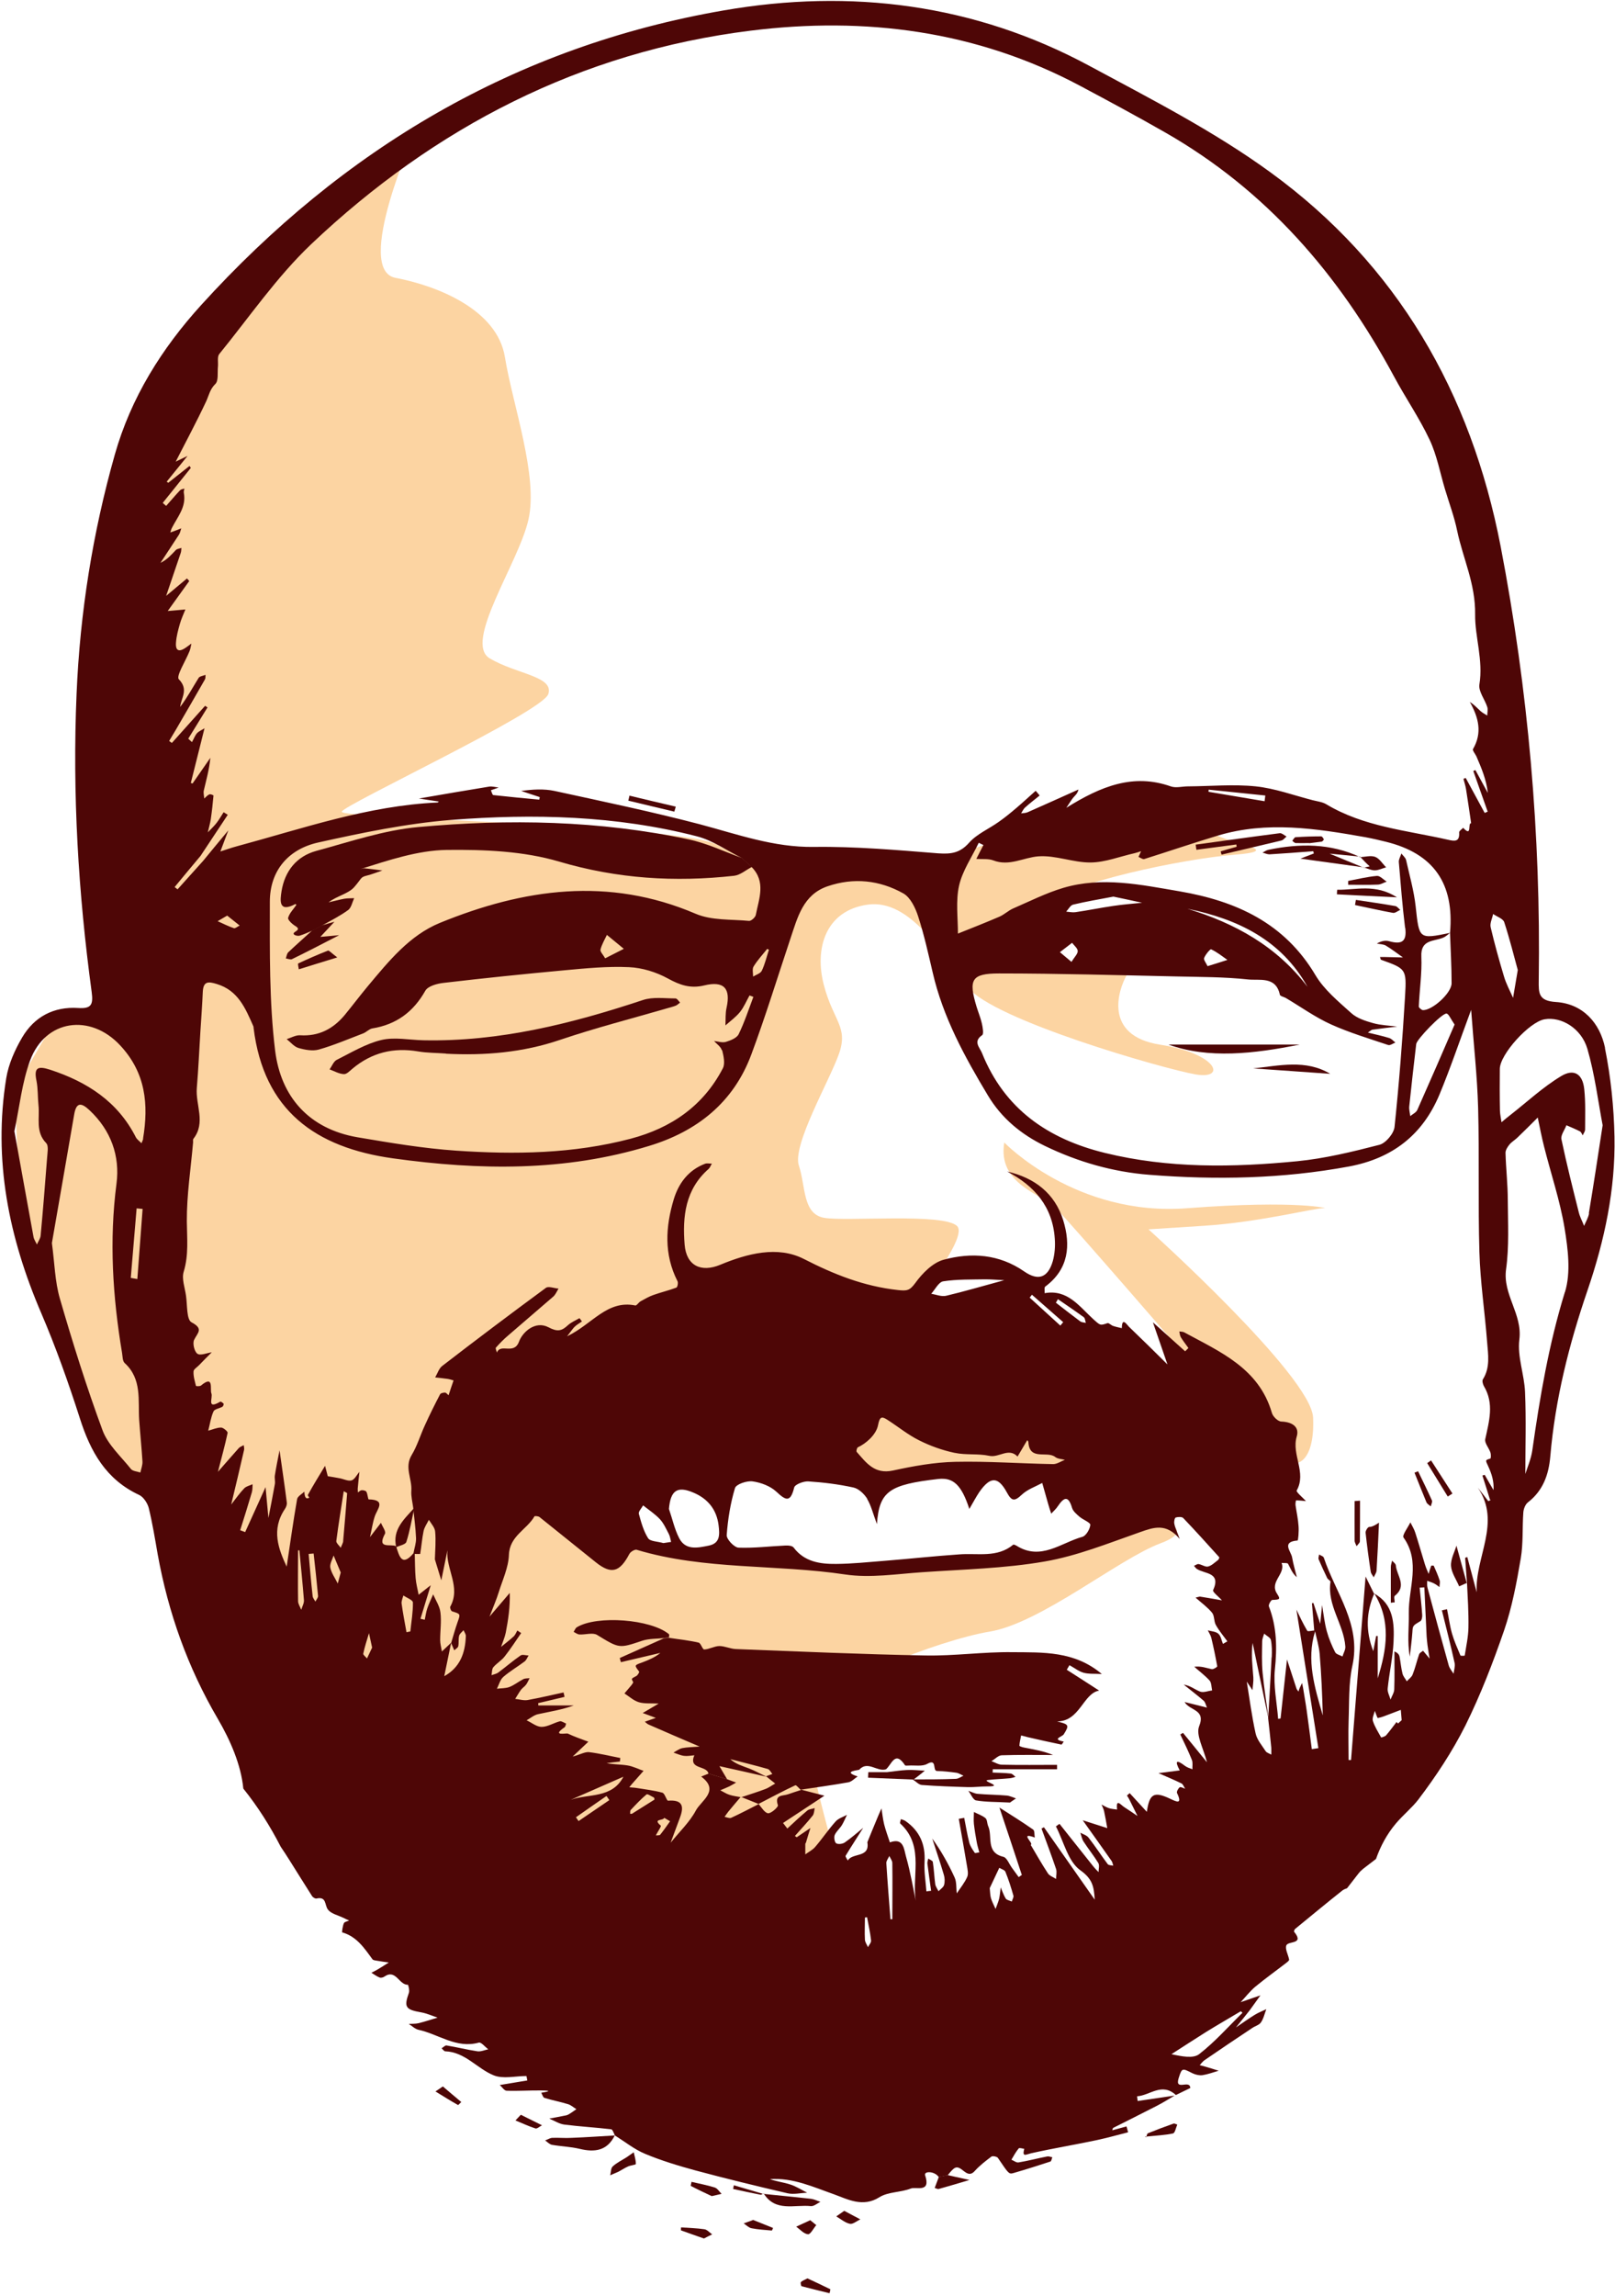
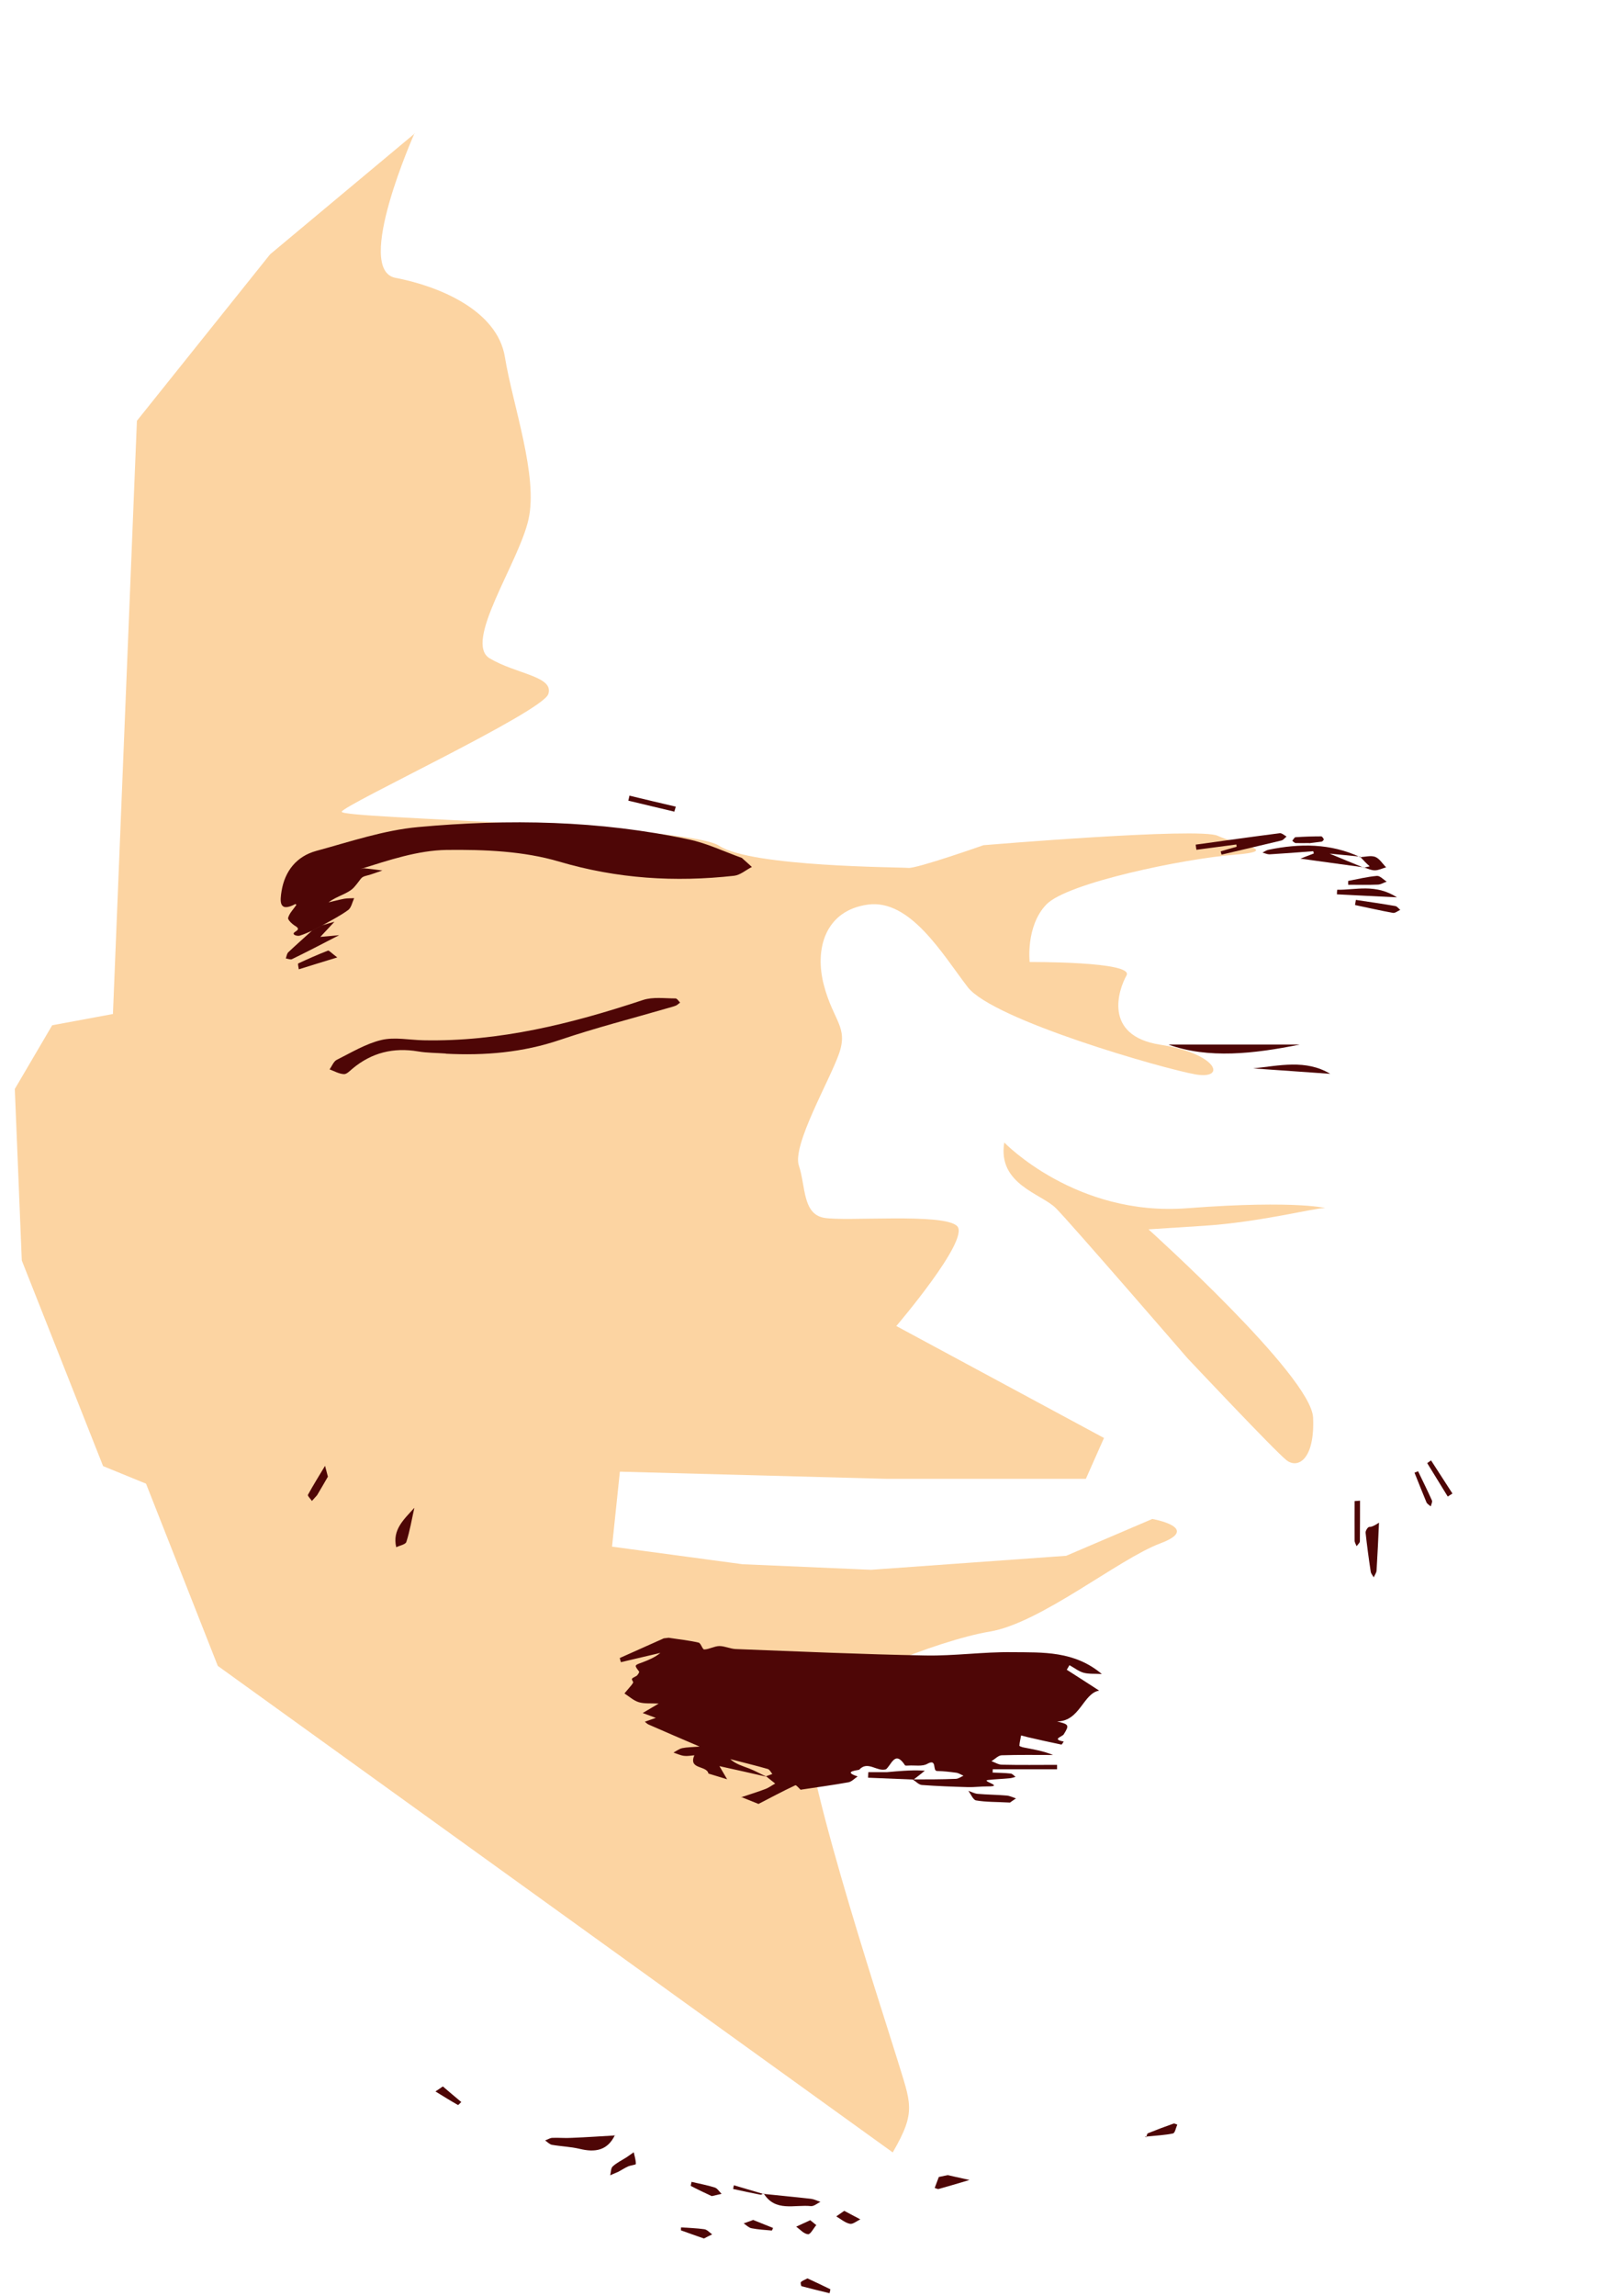
<svg xmlns="http://www.w3.org/2000/svg" width="599" height="851" viewBox="0 0 599 851" fill="none">
  <path d="M153.782 49.319C153.782 49.319 131.139 100.029 146.693 102.993C162.246 105.957 184.413 114.744 187.27 132.37C190.126 149.997 199.702 176.463 195.999 192.608C192.348 208.752 171.716 238.183 181.662 244.058C191.608 249.934 205.575 250.675 203.353 257.292C201.131 263.908 127.859 298.155 126.748 300.855C125.637 303.555 254.722 305.619 266.731 313.506C278.74 321.393 333.813 321.393 336.882 321.711C339.95 322.028 364.762 313.294 364.762 313.294C364.762 313.294 444.805 306.572 451.63 309.801C458.455 313.03 476.23 315.359 457.661 316.841C439.092 318.323 395.817 327.216 388.093 335.261C380.369 343.307 381.903 356.593 381.903 356.593C381.903 356.593 420.788 356.328 417.825 361.569C414.862 366.809 408.99 383.906 430.31 387.241C451.63 390.523 455.069 400.262 443.43 398.251C431.791 396.24 368.254 378.084 358.89 365.856C349.526 353.629 337.57 333.144 321.857 335.314C306.145 337.484 302.018 351.617 305.563 365.115C309.107 378.613 314.715 380.572 311.171 390.629C307.626 400.686 293.765 424.506 296.304 432.075C298.844 439.644 297.627 449.913 305.563 451.395C313.498 452.878 350.267 449.49 355.028 454.518C359.789 459.547 332.438 491.518 332.438 491.518L409.466 533.018L402.747 548.156H328.681L229.91 545.51L227 573.299L275.355 579.81L323.074 581.874L395.446 576.687L427.4 563.03C427.4 563.03 445.758 566.312 430.363 572.082C414.915 577.852 385.976 601.671 367.037 604.794C348.097 607.917 305.827 624.644 299.796 634.278C293.765 643.911 327.201 745.119 332.544 762.533C337.834 779.895 340.056 782.383 331.115 797.84L80.774 617.498L54.164 549.956L38.24 543.445L8.084 467.222L5.492 403.65L19.353 380.042L41.89 375.861L50.778 155.978L100.19 94.259L153.888 49.425L153.782 49.319Z" fill="#FCD4A2" />
  <path d="M372.486 423.5C372.486 423.5 399.044 451.078 440.414 447.849C481.785 444.673 493.689 448.113 491.044 447.849C488.399 447.584 467.237 453.036 446.604 454.359L425.972 455.683C425.972 455.683 486.335 509.992 487.023 525.448C487.711 540.904 481.415 544.557 477.183 541.275C472.951 537.993 440.414 503.428 440.414 503.428C440.414 503.428 397.033 453.248 391.637 447.849C386.294 442.45 369.894 439.009 372.486 423.5Z" fill="#FCD4A2" />
-   <path d="M595.317 388.459C593.413 379.143 587.064 372.05 577.066 371.414C570.611 370.991 570.664 368.185 570.717 363.422C571.51 309.324 566.802 255.704 556.592 202.559C545.588 145.551 518.289 98.123 471.205 63.876C450.255 48.631 426.819 36.668 403.911 24.335C361.377 1.468 315.561 -4.301 268.477 3.85C191.132 17.189 127.118 55.248 74.585 113.103C59.983 129.195 48.556 147.403 42.578 168.524C34.378 197.478 29.669 227.067 28.399 257.186C26.812 294.239 29.035 331.08 34.007 367.762C34.642 372.473 33.796 373.955 28.982 373.637C19.935 373.055 12.74 376.866 8.19 384.595C5.492 389.2 3.165 394.44 2.318 399.627C-2.602 429.958 3.27 458.753 15.279 486.702C20.728 499.405 25.384 512.533 29.617 525.713C33.532 538.046 39.298 548.421 51.624 554.138C53.211 554.879 54.693 557.155 55.169 558.955C56.544 564.618 57.497 570.441 58.502 576.211C62.417 597.807 69.612 618.08 80.827 637.189C85.377 644.97 89.398 654.128 90.244 662.967C95.641 669.69 100.19 676.888 104.105 684.511C105.216 686.152 106.327 687.846 107.385 689.539C110.189 693.986 112.94 698.432 115.744 702.825C116.061 703.302 116.908 703.831 117.384 703.725C121.193 702.878 120.347 706.16 121.617 707.801C122.78 709.389 125.372 709.918 127.33 710.871C128.071 711.242 128.758 711.559 129.499 711.877C128.811 712.195 127.753 712.353 127.542 712.883C127.066 713.941 126.801 716.217 126.907 716.27C132.303 717.805 135.107 722.093 138.123 726.222C138.44 726.645 139.286 726.698 139.921 726.804C141.349 727.069 142.778 727.227 144.206 727.439C142.83 728.286 141.508 729.186 140.133 729.98C139.339 730.456 138.545 730.827 137.752 731.25C138.757 731.833 139.71 732.574 140.768 732.997C141.297 733.209 142.143 732.997 142.619 732.627C146.852 729.768 147.963 735.802 151.296 735.697C151.401 735.697 151.983 737.761 151.666 738.661C149.761 743.954 150.396 744.907 156.162 745.913C158.278 746.283 160.236 747.183 162.299 747.871C159.972 748.559 157.644 749.353 155.263 749.936C154.099 750.2 152.829 750.147 151.613 750.2C152.776 750.941 153.888 752.053 155.157 752.37C162.617 753.958 169.23 759.463 177.589 757.134C178.435 756.87 179.917 758.722 181.08 759.622C179.758 759.887 178.382 760.522 177.113 760.363C173.251 759.781 169.494 758.828 165.632 758.193C165.103 758.087 164.416 758.881 163.781 759.252C164.257 759.622 164.68 760.363 165.156 760.363C172.51 760.628 176.954 766.768 183.091 769.256C186.582 770.685 191.132 769.521 195.258 769.521C195.364 770.05 195.47 770.579 195.576 771.162C193.142 771.585 190.709 771.956 188.275 772.379C187.323 772.538 186.37 772.697 185.365 772.855C186.212 773.596 187.058 774.973 187.905 774.973C192.19 775.131 196.475 774.814 200.76 774.867C205.522 774.92 202.665 775.396 200.76 775.714C201.131 776.402 201.395 777.461 201.924 777.619C204.781 778.519 207.744 779.048 210.653 779.948C211.764 780.266 212.717 781.166 213.775 781.801C212.822 782.489 211.87 783.177 210.865 783.759C210.336 784.077 209.648 784.183 209.013 784.289C207.267 784.659 205.469 784.977 203.723 785.295C205.574 786.089 207.373 787.253 209.278 787.518C215.044 788.259 220.917 788.576 226.683 789.264C227.213 789.317 227.636 790.694 228.059 791.541C231.762 793.87 235.307 796.728 239.275 798.369C245.359 800.91 251.707 802.815 258.108 804.562C269.377 807.579 280.698 810.332 292.073 812.978C294.347 813.508 296.94 812.872 299.373 812.767C297.257 811.708 295.246 810.385 293.024 809.696C290.591 808.902 287.999 808.638 285.566 807.738C294.136 807.156 301.595 810.649 309.425 813.402C314.398 815.201 320.005 818.324 326.142 814.46C329.422 812.396 334.025 812.714 337.782 811.231C339.792 810.438 345.347 812.978 343.125 806.309C342.596 804.721 346.616 804.668 348.203 806.997L351.483 806.309C352.171 805.515 352.806 804.615 353.653 803.927C356.51 801.545 358.361 808.267 361.535 804.721C363.334 802.709 365.556 801.016 367.725 799.375C368.201 799.057 369.735 799.375 370.106 799.851C374.126 805.779 374.179 805.991 375.978 805.462C380.528 804.139 385.077 802.709 389.574 801.227C389.944 801.121 390.05 800.221 390.315 799.639C389.68 799.533 389.045 799.216 388.463 799.322C384.866 800.01 381.374 800.963 377.777 801.545C376.983 801.704 376.031 800.91 375.131 800.539C375.978 799.11 376.771 797.628 377.83 796.357C378.094 796.04 379.152 796.41 379.893 796.516C379.046 799.692 380.422 798.634 382.432 798.157C390.421 796.357 398.462 795.034 406.504 793.34C410.524 792.493 414.439 791.382 418.407 790.376C418.195 789.635 418.037 788.947 417.825 788.206C416.079 788.682 414.386 789.159 412.535 789.635C412.693 789.264 412.693 788.841 412.905 788.735C418.248 786.036 423.592 783.389 428.935 780.636C431.21 779.472 433.432 778.096 435.654 776.772C431.104 777.461 426.501 778.096 421.951 778.784C421.898 778.202 421.793 777.619 421.74 777.037C426.554 776.719 430.892 771.797 436.13 776.561C437.981 775.661 439.886 774.761 441.473 773.967C441.367 770.632 435.547 775.343 437.187 770.209C438.404 766.45 438.458 766.556 442.32 768.515C443.431 769.044 444.859 769.362 446.023 769.203C448.033 768.885 449.99 768.144 452.001 767.562C450.308 767.033 448.668 766.503 446.975 766.027C446.287 765.815 445.6 765.657 444.965 765.498C445.547 764.863 446.076 764.122 446.763 763.645C452.636 759.622 458.508 755.652 464.433 751.735C465.491 750.994 467.025 750.624 467.66 749.671C468.665 748.242 469.036 746.389 469.671 744.748C468.189 745.436 466.708 746.018 465.333 746.865C462.952 748.348 460.73 749.936 458.402 751.523C460.095 749.406 461.841 747.289 463.533 745.119C464.75 743.478 465.914 741.784 467.501 739.614C464.486 740.672 462.317 741.413 460.148 742.154C461.947 740.249 463.534 738.184 465.492 736.491C469.354 733.315 473.427 730.403 477.395 727.333C477.712 727.069 478.188 726.645 478.135 726.38C477.818 724.581 476.495 722.305 477.13 721.034C477.977 719.393 483.849 720.77 479.987 716.059C479.881 715.9 480.093 715.212 480.357 715C486.177 710.236 491.996 705.419 497.869 700.761C498.345 700.391 498.979 700.126 499.614 699.914L503.688 694.674C503.952 694.356 504.217 693.986 504.534 693.668C504.851 693.351 505.222 693.033 505.592 692.715L510.354 689.063C511.994 684.405 514.321 679.959 517.76 675.883C520.405 672.76 523.685 670.113 526.013 667.096C532.573 658.468 538.658 649.258 543.525 639.571C549.133 628.243 553.735 616.334 557.861 604.371C560.824 595.743 562.517 586.638 564.051 577.64C565.003 572.029 564.58 566.259 565.003 560.543C565.109 559.272 565.744 557.631 566.696 556.89C572.304 552.55 574.42 546.621 575.002 539.846C576.801 518.726 581.933 498.347 588.81 478.285C595.106 459.865 599.179 440.915 598.809 421.383C598.597 410.373 597.433 399.257 595.264 388.459H595.317ZM52.048 545.827C50.884 545.404 49.244 545.351 48.556 544.504C44.853 539.846 39.986 535.506 38.028 530.159C32.103 514.121 26.971 497.765 22.21 481.355C20.358 475.004 20.252 468.122 19.247 460.765C21.945 445.202 24.749 429.217 27.5 413.178C28.294 408.361 30.251 408.732 33.267 411.59C41.149 419.001 44.535 428.476 43.213 438.692C40.462 459.812 41.784 480.667 45.276 501.523C45.488 502.793 45.435 504.487 46.228 505.228C52.736 511.156 51.148 519.043 51.624 526.401C51.995 531.536 52.524 536.617 52.842 541.751C52.894 543.075 52.365 544.451 52.048 545.827ZM50.936 474.104C50.143 473.945 49.297 473.839 48.503 473.68C49.244 465.105 49.932 456.477 50.672 447.902C51.413 447.955 52.153 448.061 52.894 448.114L50.936 474.157V474.104ZM53.106 422.071C53 422.653 52.682 423.182 52.471 423.765C51.783 423.024 50.884 422.441 50.407 421.594C43.689 408.308 32.314 401.004 18.559 396.504C14.115 395.075 12.476 395.605 13.534 400.633C14.116 403.597 13.957 406.667 14.274 409.685C14.803 414.396 13.058 419.53 17.131 423.712C18.137 424.77 17.554 427.47 17.448 429.429C16.708 438.956 15.967 448.484 15.068 458.012C14.962 459.124 14.169 460.182 13.693 461.294C13.269 460.341 12.582 459.441 12.423 458.436C10.042 445.467 7.714 432.446 5.333 419.318C7.238 410.32 8.138 401.321 11.153 393.117C16.814 377.819 33.531 375.596 44.588 387.506C54.058 397.669 55.169 409.367 53.053 422.071H53.106ZM553.735 338.755C555.163 339.761 557.491 340.502 557.914 341.825C559.978 348.124 561.565 354.582 562.94 359.557C562.146 364.215 561.671 367.021 561.194 369.879C560.031 367.233 558.602 364.639 557.808 361.886C556.01 355.905 554.317 349.818 552.888 343.731C552.518 342.248 553.47 340.449 553.788 338.808L553.735 338.755ZM64.639 328.962C67.866 325.045 71.093 321.181 74.373 317.264C77.759 312.183 81.092 307.101 84.478 302.02C84.002 301.702 83.472 301.384 82.944 301.067C82.044 302.443 81.251 303.872 80.245 305.143C79.293 306.36 78.129 307.419 77.071 308.53C77.442 306.889 77.918 305.301 78.182 303.661C78.605 300.749 78.923 297.785 79.188 294.874C79.188 294.768 78.023 294.239 77.653 294.45C76.912 294.768 76.383 295.456 75.749 295.985C75.696 294.98 75.378 293.974 75.59 293.021C76.489 289.157 77.6 285.293 78.023 280.9C75.801 284.075 73.632 287.251 71.41 290.427L70.775 290.216C72.204 284.446 73.685 278.676 75.114 272.907C75.378 271.901 75.59 270.948 75.855 269.942C74.902 270.578 73.791 271.001 73.05 271.795C72.257 272.748 71.834 273.965 71.199 275.077C70.723 274.653 70.3 274.23 69.823 273.807L76.965 262.214L76.066 261.632C71.939 266.237 67.866 270.789 63.739 275.395C63.422 275.13 63.052 274.918 62.734 274.653C63.528 273.33 64.321 272.007 65.115 270.684C68.765 264.437 72.415 258.138 76.013 251.839C76.277 251.363 76.172 250.728 76.225 250.146C75.378 250.516 74.109 250.622 73.685 251.257C71.463 254.804 69.506 258.509 66.808 262.055C67.231 258.562 70.035 255.598 66.332 251.787C65.221 250.675 68.871 244.958 70.299 241.359C70.67 240.459 70.776 239.453 70.987 238.553C70.352 239.03 69.665 239.506 69.03 239.983C66.649 241.676 65.009 241.518 65.274 238.183C65.433 235.854 66.067 233.525 66.702 231.302C67.231 229.449 68.024 227.702 68.765 225.903C66.808 226.061 64.85 226.273 62.205 226.485C65.009 222.568 67.601 218.968 70.194 215.369C69.929 215.051 69.612 214.734 69.347 214.416C67.073 216.322 64.797 218.227 61.623 220.874C63.633 214.893 65.379 209.864 67.072 204.835C67.231 204.306 67.231 203.671 67.284 203.089C66.596 203.353 65.697 203.406 65.221 203.883C63.581 205.576 62.046 207.429 59.507 208.646C61.782 205.153 64.11 201.712 66.385 198.166C66.808 197.478 66.967 196.631 67.231 195.837C66.543 196.101 65.909 196.366 65.221 196.631C64.533 196.895 63.845 197.16 63.157 197.372C63.369 196.79 63.475 196.207 63.792 195.625C65.856 191.549 69.188 187.897 68.183 182.709C68.077 182.18 68.289 181.598 68.395 181.069C67.866 181.28 67.178 181.333 66.808 181.704C65.009 183.609 63.369 185.568 61.623 187.526L60.353 186.415C63.845 182.074 67.284 177.787 70.775 173.446C70.617 173.182 70.458 172.917 70.299 172.705L62.417 178.951C62.417 178.951 61.994 178.687 61.835 178.528C64.163 175.669 66.49 172.758 69.559 169C67.284 170.112 65.961 170.747 65.168 171.117C68.871 163.865 72.892 156.402 76.489 148.727C77.495 146.504 77.865 144.28 79.875 142.322C81.092 141.157 80.616 138.087 80.827 135.917C80.986 134.329 80.51 132.265 81.303 131.259C92.466 117.549 102.624 102.675 115.374 90.554C161.241 47.096 215.362 19.201 278.423 11.367C320.852 6.073 362.17 11.367 400.578 31.799C411.106 37.409 421.634 43.073 432.003 49.002C469.618 70.439 496.705 101.776 517.02 139.516C521.252 147.403 526.437 154.92 530.246 163.019C532.944 168.735 534.108 175.246 535.959 181.386C537.493 186.521 539.398 191.549 540.456 196.737C542.625 207.059 547.281 216.375 547.122 227.755C547.016 236.013 550.19 244.694 548.709 253.692C548.286 256.233 550.719 259.25 551.619 262.055C551.936 263.008 551.619 264.173 551.619 265.231C550.772 264.702 549.82 264.226 549.079 263.538C547.862 262.426 546.804 261.209 545.164 260.203C548.392 265.973 549.873 271.583 546.328 277.671C546.064 278.147 547.175 279.47 547.598 280.37C549.449 284.658 551.301 288.998 551.83 293.921C550.296 291.116 548.762 288.257 547.228 285.452C546.963 285.558 546.699 285.663 546.434 285.769L551.777 300.855C551.407 301.014 551.037 301.173 550.667 301.331C548.339 296.991 545.958 292.703 543.63 288.363L542.784 288.681C543.101 289.951 543.524 291.168 543.736 292.439C544.424 296.673 545.006 300.908 545.64 305.143C544.265 304.984 546.117 310.542 542.678 306.837C542.149 307.419 541.144 308.001 541.197 308.583C541.408 312.024 539.662 311.865 537.123 311.283C521.781 307.789 505.804 306.466 491.891 298.103C490.462 297.256 488.61 297.044 486.917 296.621C479.881 294.821 472.898 292.227 465.756 291.486C457.45 290.639 449.038 291.433 440.626 291.486C438.457 291.486 436.13 292.174 434.225 291.486C420.364 286.616 408.408 291.38 395.499 299.426C396.928 297.309 397.457 296.356 398.144 295.562C398.832 294.768 399.679 294.133 399.997 292.651C393.701 295.456 387.458 298.314 381.162 301.067C380.422 301.384 379.576 301.384 378.729 301.49C379.205 300.749 379.575 299.849 380.263 299.267C381.956 297.732 383.807 296.356 385.606 294.874C385.13 294.291 384.654 293.709 384.125 293.127C381.745 295.244 379.416 297.414 376.983 299.479C374.867 301.279 372.751 303.025 370.476 304.613C366.773 307.26 362.329 309.113 359.419 312.394C356.033 316.206 352.753 316.629 348.045 316.311C332.702 315.094 317.255 313.718 301.86 313.929C286.941 314.141 273.45 309.218 259.484 305.513C241.708 300.855 223.667 297.097 205.68 293.18C201.712 292.333 197.533 292.598 193.301 293.18C195.576 293.921 197.851 294.715 200.179 295.456C200.126 295.774 200.073 296.091 200.02 296.409C194.359 295.879 188.646 295.35 182.985 294.715C182.615 294.715 182.35 293.55 182.085 292.915C183.038 292.598 183.99 292.28 184.942 291.909C183.725 291.804 182.508 291.38 181.345 291.592C173.25 292.915 165.156 294.291 155.369 295.985C158.86 296.515 160.765 296.832 162.775 297.097C162.511 297.309 162.352 297.467 162.246 297.467C136.482 298.632 112.305 307.101 87.758 313.718C85.748 314.247 83.737 314.988 81.727 315.623C82.52 313.559 83.314 311.442 84.689 307.789C80.88 312.394 78.077 315.729 75.326 319.117C72.151 322.61 69.03 326.157 65.856 329.65C65.432 329.333 65.062 329.015 64.639 328.698V328.962ZM521.199 343.889C521.887 349.236 519.717 350.135 515.168 348.865C513.792 348.495 512.258 348.812 510.671 349.765C511.782 349.977 513.105 349.977 514.004 350.506C516.226 351.829 518.237 353.417 520.353 354.899C518.184 354.846 516.014 354.794 513.792 354.741C513.21 354.741 512.575 354.741 511.835 354.741C511.993 355.164 512.047 355.64 512.205 355.746C521.411 359.081 521.728 359.081 521.146 369.032C520.194 385.283 518.924 401.533 517.231 417.73C516.966 420.165 514.004 423.712 511.624 424.347C501.572 426.941 491.361 429.428 481.098 430.434C457.291 432.763 433.432 433.134 409.837 427.364C388.675 422.177 372.592 411.114 364.233 390.364C363.387 388.247 360.795 386.077 364.286 383.695C364.921 383.271 364.498 380.836 364.181 379.407C363.704 377.29 362.858 375.278 362.223 373.214C359.155 363.104 360.265 360.828 370.529 360.828C392.431 360.828 414.386 361.463 436.289 361.939C445.123 362.151 454.064 362.098 462.846 363.051C467.079 363.527 473.215 361.728 474.697 368.715C474.803 369.244 476.178 369.509 476.918 369.932C482.473 373.214 487.817 377.078 493.689 379.725C500.514 382.795 507.761 384.965 514.851 387.347C515.591 387.612 516.649 386.765 517.549 386.447C516.808 385.865 516.12 385.018 515.221 384.753C512.84 384.012 510.354 383.483 507.338 382.742C508.396 382.054 508.661 381.736 508.978 381.683C512.047 381.26 515.168 380.889 518.237 380.519C515.274 380.148 512.152 380.042 509.295 379.248C506.439 378.454 503.318 377.449 501.202 375.543C496.387 371.203 491.097 366.862 487.87 361.41C476.39 342.09 458.455 333.991 437.505 330.392C423.168 327.957 408.778 324.834 394.335 329.121C387.934 331.027 381.903 334.097 375.766 336.743C373.967 337.537 372.539 338.967 370.741 339.761C365.609 341.984 360.424 343.995 355.292 346.06C355.292 340.131 354.446 333.938 355.716 328.274C356.986 322.716 360.477 317.688 363.016 312.394C363.598 312.659 364.18 312.977 364.762 313.241C363.863 314.935 362.964 316.682 362.117 318.376C364.233 318.535 366.508 318.217 368.36 318.905C374.338 321.234 379.575 317.847 385.13 317.423C391.479 316.947 398.039 319.752 404.493 319.699C409.942 319.646 415.338 317.476 420.787 316.259C421.634 316.047 422.427 315.782 423.221 315.517C422.903 316.206 422.586 316.947 422.269 317.635C422.957 317.899 423.803 318.588 424.385 318.429C433.485 315.57 442.478 312.5 451.63 309.748C469.935 304.243 488.187 307.101 506.439 310.33C508.978 310.806 511.518 311.389 514.057 312.024C531.674 316.364 539.451 327.427 537.811 345.795C526.172 348.177 526.383 348.124 525.061 335.949C524.426 330.18 522.786 324.463 521.517 318.799C521.305 317.899 520.352 317.158 519.77 316.364C519.453 317.423 518.765 318.482 518.818 319.487C519.506 327.639 520.141 335.791 521.146 343.942L521.199 343.889ZM397.615 349.447C398.356 350.453 399.679 351.459 399.732 352.517C399.732 353.629 398.515 354.741 397.404 356.54C395.34 354.794 394.23 353.894 393.119 352.941L397.668 349.447H397.615ZM395.446 337.908C396.293 337.008 397.034 335.526 398.039 335.314C402.642 334.203 407.35 333.409 412.958 332.35C416.026 332.985 419.782 333.779 423.591 334.626C420.047 334.997 416.449 335.261 412.958 335.791C408.249 336.479 403.594 337.432 398.885 338.12C397.774 338.279 396.61 338.014 395.446 337.908ZM440.415 336.849C459.037 340.66 475.173 348.336 484.96 365.803C473.585 350.771 458.032 342.196 440.415 336.849ZM455.281 355.799C453.165 356.487 450.995 357.175 447.874 358.128C447.398 357.017 446.34 355.799 446.605 355.111C447.081 353.841 448.879 351.723 449.197 351.882C451.366 352.888 453.27 354.423 455.228 355.799H455.281ZM448.245 293.497C448.245 293.233 448.245 292.968 448.298 292.703L469.3 294.874C469.195 295.562 469.141 296.25 469.036 296.991C462.105 295.827 455.175 294.662 448.245 293.497ZM527.177 354.582C526.86 348.124 531.886 349.024 535.324 347.542C536.224 347.171 537.017 346.377 537.811 345.795C538.022 352.041 538.393 358.234 538.393 364.48C538.393 368.027 531.409 374.431 527.812 374.431C527.283 374.431 526.225 373.532 526.225 373.108C526.49 366.915 527.441 360.722 527.177 354.582ZM525.272 386.977C525.484 385.23 534.901 375.437 536.541 375.702C537.335 375.861 537.917 377.449 539.504 379.778C535.007 390.205 530.404 400.792 525.695 411.378C525.272 412.384 523.95 412.966 523.05 413.708C522.944 412.543 522.574 411.325 522.68 410.161C523.474 402.433 524.373 394.705 525.272 386.977ZM267.842 389.253C268.371 391.423 269.006 394.228 268.107 395.975C260.859 409.949 248.956 418.101 233.984 422.071C212.717 427.682 190.973 427.999 169.23 426.517C156.903 425.67 144.682 423.606 132.514 421.542C114.58 418.419 104.158 406.562 102.042 389.411C99.82 371.203 100.084 352.676 100.084 334.256C100.084 322.61 107.068 314.723 118.019 312.289C134.26 308.689 150.713 305.249 167.272 303.925C197.903 301.543 228.535 302.284 258.531 310.012C264.298 311.495 269.536 315.253 274.985 317.952C276.254 319.064 277.524 320.228 278.741 321.34C284.19 326.845 281.492 333.091 280.328 339.125C280.169 340.025 278.582 341.454 277.788 341.349C271.175 340.713 263.927 341.243 258.002 338.702C225.678 324.886 194.253 329.386 163.146 342.09C151.824 346.748 144.153 356.329 136.429 365.539C133.52 369.032 130.769 372.685 127.859 376.231C123.574 381.366 118.283 384.171 111.353 383.748C109.713 383.642 108.02 384.648 106.327 385.177C107.756 386.288 109.078 387.982 110.718 388.459C113.099 389.147 115.956 389.676 118.231 389.041C123.838 387.453 129.235 385.124 134.684 383.059C135.9 382.583 136.906 381.419 138.07 381.207C146.957 379.778 153.306 375.12 157.75 367.233C158.755 365.486 162.141 364.586 164.574 364.321C179.44 362.575 194.359 361.04 209.278 359.663C217.266 358.922 225.361 358.128 233.296 358.499C238.217 358.71 243.454 360.351 247.792 362.733C252.236 365.168 256.097 366.492 261.176 365.274C268.53 363.474 271.07 366.386 269.483 373.532C269.006 375.649 269.165 377.872 269.06 380.095C270.911 378.454 272.974 376.972 274.508 375.067C275.937 373.267 276.836 371.044 278 368.979C278.476 369.138 278.952 369.35 279.428 369.509C277.683 374.114 276.148 378.878 273.979 383.324C273.291 384.753 271.017 385.653 269.271 386.183C267.948 386.606 266.308 386.024 264.827 385.865C265.832 386.977 267.367 387.982 267.684 389.253H267.842ZM231.339 351.723C229.329 352.729 227.371 353.735 224.461 355.217C223.668 353.841 222.557 352.782 222.716 351.988C223.192 350.082 224.25 348.336 225.096 346.536C227.159 348.23 229.276 349.977 231.339 351.67V351.723ZM279.323 361.992C279.323 360.722 278.952 359.187 279.481 358.287C280.91 355.958 282.814 353.894 284.56 351.723C284.772 351.829 284.983 351.935 285.195 352.041C284.348 354.635 283.714 357.387 282.55 359.822C282.073 360.828 280.434 361.304 279.323 361.992ZM88.869 343.095C88.128 343.413 87.281 344.207 86.752 344.048C84.689 343.36 82.732 342.354 80.721 341.454C81.674 340.925 82.626 340.343 84.266 339.39C85.853 340.66 87.388 341.878 88.922 343.095H88.869ZM111.671 596.59C111.3 595.584 110.559 594.525 110.559 593.52C110.453 587.221 110.559 580.975 110.559 574.676C110.718 574.676 110.877 574.676 111.036 574.676C111.618 580.816 112.252 586.956 112.728 593.096C112.834 594.261 112.093 595.425 111.776 596.59H111.671ZM116.961 593.625C116.591 592.937 116.008 592.302 115.955 591.614C115.374 586.427 114.95 581.186 114.474 575.999L116.326 575.84C116.908 581.08 117.49 586.321 117.966 591.561C118.019 592.196 117.331 592.937 117.013 593.625H116.961ZM125.267 586.956C124.314 584.998 122.939 583.145 122.515 581.08C122.251 579.704 123.256 578.063 123.732 576.581C124.684 578.804 125.637 581.08 126.377 582.88C125.848 584.786 125.584 585.897 125.267 587.009V586.956ZM127.33 571.129C127.224 572.029 126.695 572.823 126.377 573.723C125.795 572.876 124.632 571.923 124.738 571.182C125.531 565.042 126.537 558.902 127.489 552.761C127.912 552.973 128.335 553.185 128.758 553.45C128.282 559.378 127.806 565.254 127.277 571.182L127.33 571.129ZM136.112 614.746C135.636 614.11 134.631 613.422 134.737 612.946C135.266 610.405 136.112 607.864 136.852 605.377C137.223 606.965 137.54 608.605 138.017 610.723C137.488 611.887 136.8 613.316 136.112 614.746ZM152.142 604.741L150.766 605.006C150.131 601.513 149.444 597.966 148.967 594.472C148.809 593.52 149.338 592.408 149.602 591.402C150.872 592.249 153.147 593.096 153.147 593.996C153.2 597.543 152.565 601.142 152.194 604.688L152.142 604.741ZM164.786 621.256C165.632 617.128 166.478 613.052 167.325 608.923C166.161 609.982 165.051 611.093 163.887 612.152C163.675 610.723 163.252 609.294 163.252 607.917C163.252 604.477 163.78 601.036 163.357 597.701C163.093 595.372 161.611 593.202 160.659 590.979C159.918 592.726 159.072 594.42 158.49 596.166C158.014 597.543 157.855 598.972 157.538 600.401C157.009 600.295 156.48 600.136 155.951 600.03C157.221 595.902 158.49 591.72 159.76 587.591C158.279 588.756 156.745 589.973 155.263 591.138C154.893 589.073 154.311 587.009 154.152 584.892C153.887 581.927 153.941 578.963 153.835 575.999C154.628 575.999 155.845 576.052 155.845 575.999C156.321 573.141 156.533 570.282 157.115 567.477C157.432 566.048 158.384 564.724 159.072 563.348C159.919 564.777 161.294 566.206 161.4 567.741C161.717 571.129 161.4 574.57 161.294 578.01C161.982 580.286 162.67 582.51 163.675 585.791C164.521 581.61 165.262 578.116 165.949 574.623C165.314 581.61 171.028 588.279 167.008 595.531C166.796 595.902 167.272 597.172 167.696 597.278C170.87 598.284 170.817 598.178 169.706 601.301C168.807 603.841 168.118 606.435 167.325 609.029C167.695 609.929 168.119 610.829 168.489 611.728C169.018 611.199 169.864 610.776 169.97 610.193C170.235 608.976 169.97 607.6 170.288 606.329C170.499 605.535 171.346 604.953 171.927 604.265C172.245 605.006 172.827 605.747 172.774 606.488C172.563 612.734 170.605 618.08 164.786 621.309V621.256ZM214.568 674.983C214.251 674.507 213.933 674.083 213.616 673.607C217.372 670.96 221.128 668.366 224.937 665.72C225.308 666.249 225.678 666.725 225.996 667.255C222.187 669.848 218.377 672.442 214.568 675.036V674.983ZM211.658 667.149C218.007 664.343 224.356 661.591 231.233 658.574C226.948 666.778 218.218 664.767 211.658 667.149ZM234.354 672.336C234.354 672.336 233.931 672.336 233.719 672.336C233.772 671.86 233.667 671.172 233.931 670.907C235.836 668.896 237.687 666.884 239.804 665.138C240.174 664.82 241.602 665.879 242.555 666.302C242.66 666.355 242.66 666.673 242.766 667.043C240.015 668.79 237.158 670.59 234.354 672.336ZM244.882 680.064C244.618 680.382 243.771 680.276 243.242 680.329C243.877 679.059 245.358 676.941 245.094 676.73C241.92 674.03 245.993 674.983 246.364 673.818C247.157 674.295 247.845 674.665 248.533 675.089C247.316 676.783 246.152 678.476 244.882 680.064ZM321.91 721.722C321.54 720.823 320.852 719.923 320.799 719.023C320.64 716.27 320.799 713.518 320.799 710.765C321.064 710.765 321.328 710.712 321.593 710.659C322.122 713.518 322.757 716.323 323.074 719.235C323.18 720.029 322.334 720.928 321.91 721.775V721.722ZM331.01 711.401C331.01 711.401 330.534 711.401 330.269 711.401C329.74 704.466 329.158 697.479 328.735 690.545C328.735 689.698 329.476 688.798 329.846 687.951C330.216 688.798 330.957 689.698 330.957 690.545C331.063 697.532 330.957 704.466 330.957 711.454L331.01 711.401ZM375.237 704.837C374.497 704.466 373.385 704.308 373.015 703.725C372.222 702.455 371.746 700.973 371.164 699.597C370.952 700.973 370.899 702.402 370.582 703.778C370.264 705.102 369.682 706.319 369.259 707.589C368.677 706.266 367.99 705.049 367.566 703.672C367.249 702.667 367.249 701.555 367.09 699.861C368.148 697.638 369.365 694.991 370.635 692.345C371.428 692.821 372.645 693.139 372.91 693.827C374.074 696.685 375.026 699.702 375.872 702.667C376.031 703.249 375.502 704.043 375.29 704.784L375.237 704.837ZM425.602 671.86C423.539 669.637 421.264 667.149 418.989 664.661L417.983 665.561C418.301 666.037 418.618 666.514 418.883 667.043C419.888 669.055 420.893 671.119 421.898 673.13C420.258 672.019 418.618 670.907 416.978 669.849C415.762 669.107 413.804 666.355 414.333 670.748C413.275 670.59 412.217 670.537 411.265 670.219C410.313 669.901 409.466 669.372 408.567 668.896C408.884 669.743 409.36 670.59 409.519 671.436C409.942 673.342 410.259 675.301 410.683 677.63C408.831 677.047 405.551 675.989 401.583 674.718C405.339 680.012 408.884 684.934 412.323 689.857C412.64 690.333 412.693 690.969 412.905 691.551C412.217 691.392 411.212 691.445 410.841 690.969C408.408 687.74 406.239 684.352 403.753 681.176C403.065 680.276 401.742 679.906 400.684 679.323C401.055 680.382 401.266 681.599 401.848 682.552C403.594 685.252 405.657 687.793 407.35 690.545C407.879 691.392 407.456 692.768 407.456 693.933C406.768 693.245 406.08 692.557 405.498 691.815C401.319 686.575 397.139 681.335 392.96 676.042C392.537 676.359 392.113 676.677 391.637 676.994C394.547 682.605 396.135 690.016 400.684 693.245C405.075 696.368 405.763 699.12 406.027 704.149C399.467 694.78 393.33 686.046 387.194 677.312C386.876 677.471 386.611 677.63 386.294 677.788C388.093 682.764 389.997 687.74 391.69 692.768C392.061 693.88 391.69 695.256 391.69 696.474C390.685 695.785 389.31 695.362 388.675 694.409C386.4 690.969 384.389 687.369 382.273 683.823C383.702 683.452 377.777 678.9 383.808 681.123C383.596 680.117 383.808 678.582 383.173 678.159C379.046 675.248 374.708 672.601 370.688 670.007C373.544 678.529 376.295 686.787 378.993 694.991C378.623 695.256 378.2 695.521 377.83 695.785C376.983 694.621 376.137 693.456 375.29 692.292C374.285 690.916 373.439 688.587 372.169 688.269C365.45 686.681 368.254 680.7 366.508 676.889C366.085 675.936 366.191 674.507 365.503 673.924C364.286 672.919 362.646 672.389 361.218 671.648C361.218 673.13 361.059 674.612 361.218 676.095C361.482 678.371 361.853 680.647 362.276 682.87C362.488 684.14 362.911 685.358 363.228 686.628C362.646 686.681 361.694 686.999 361.535 686.787C360.742 685.622 359.895 684.405 359.525 683.082C358.731 680.064 358.255 676.941 357.621 673.818C356.933 673.924 356.298 674.083 355.61 674.189C356.615 679.959 357.673 685.728 358.625 691.498C358.837 692.874 359.26 694.568 358.731 695.733C357.779 697.903 356.192 699.808 354.869 701.82C354.605 699.808 354.869 697.585 354.023 695.838C351.748 690.863 349.05 686.046 345.77 681.494C347.199 685.94 348.732 690.386 350.055 694.886C350.425 696.05 350.478 697.479 350.161 698.697C349.896 699.597 348.838 700.232 348.098 701.026C347.674 700.179 347.04 699.332 346.881 698.432C346.511 695.68 346.405 692.927 345.981 690.175C345.928 689.698 344.871 689.328 344.289 688.904C344.183 689.539 343.918 690.175 343.971 690.757C344.394 694.145 344.87 697.479 345.346 700.867C344.765 700.92 344.183 700.973 343.601 701.079C343.336 697.426 342.701 693.774 342.913 690.122C343.283 683.664 341.115 678.688 335.824 674.983C335.348 674.665 334.713 674.507 334.131 674.295C334.025 674.877 333.655 675.724 333.919 675.936C343.442 684.723 337.517 696.262 340.003 706.266C338.733 700.232 337.728 694.092 336.035 688.163C335.295 685.569 335.189 681.017 330.057 682.923C329.317 680.7 328.523 678.529 327.942 676.306C327.465 674.348 327.253 672.336 326.936 670.325C326.142 672.125 325.349 673.924 324.609 675.777C323.603 678.159 322.651 680.541 321.699 682.87C322.704 688.798 316.144 686.628 314.451 689.645C314.133 689.01 313.445 688.163 313.657 687.846C315.773 684.352 317.995 680.964 320.164 677.524C317.889 679.376 315.668 681.335 313.287 682.976C312.494 683.505 310.853 683.717 310.112 683.24C309.53 682.817 309.266 681.07 309.583 680.223C310.165 678.847 311.435 677.841 312.229 676.571C312.969 675.353 313.498 674.03 314.133 672.707C312.705 673.501 310.906 674.03 309.901 675.195C307.203 678.212 304.981 681.547 302.336 684.617C301.383 685.728 299.902 686.469 298.686 687.369C298.686 686.099 298.686 684.828 298.686 683.505C298.686 683.293 298.897 683.135 298.95 682.923C299.479 681.123 300.008 679.376 300.59 677.577L295.511 681.017L294.824 680.541C297.046 678.053 299.321 675.618 301.437 672.972C301.966 672.283 301.965 671.172 302.177 670.219C301.224 670.537 300.114 670.537 299.426 671.119C296.887 673.236 294.453 675.512 292.02 677.788C291.491 677.1 290.961 676.412 290.432 675.724C295.776 672.178 301.172 668.631 305.774 665.614C303.235 664.979 300.114 664.132 296.992 663.338L297.098 663.497C295.511 664.026 293.871 664.502 292.284 665.085C290.379 665.773 287.152 665.085 288.528 669.16C288.739 669.743 286.042 672.23 284.878 672.125C283.608 671.966 282.497 670.007 281.386 668.737C278 670.431 274.667 672.23 271.175 673.818C270.54 674.083 269.535 673.607 268.742 673.448C269.218 672.813 269.641 672.125 270.117 671.542C271.599 669.743 273.133 667.943 274.667 666.143C273.291 665.879 271.916 665.72 270.593 665.296C269.377 664.926 268.318 664.185 267.154 663.602C268.265 663.126 269.376 662.703 270.487 662.173C271.334 661.75 272.181 661.221 273.027 660.744L269.747 659.527C267.42 658.838 265.144 658.097 262.817 657.409C261.917 657.78 260.965 658.15 260.065 658.521C267.102 663.761 260.066 667.414 258.108 671.066C255.833 675.353 252.077 678.9 248.744 683.029C249.961 679.747 251.072 676.73 252.183 673.765C253.823 669.425 253.082 667.043 247.792 667.466C247.21 667.466 246.628 664.767 245.676 664.502C242.607 663.655 239.327 663.285 236.153 662.755C235.253 662.597 234.301 662.597 233.402 662.491C233.931 661.803 234.46 661.168 235.042 660.532C236.259 659.156 237.475 657.78 238.692 656.404C236.682 655.715 234.778 654.71 232.715 654.392C230.175 653.969 227.582 654.075 224.99 653.545C226.63 653.334 228.271 653.122 229.911 652.963C229.963 652.54 230.017 652.063 230.069 651.64C226.207 650.899 222.398 649.946 218.483 649.469C216.949 649.311 215.309 650.316 212.399 651.11C215.044 648.622 216.631 647.087 218.218 645.605C215.679 644.653 213.034 643.753 210.601 642.588C210.019 642.324 204.411 643.7 209.384 640.259C209.754 639.994 209.807 639.359 209.966 638.883C209.172 638.565 208.272 637.877 207.638 638.036C205.363 638.618 203.141 640.1 200.866 640.1C199.015 640.1 197.163 638.512 195.311 637.665C196.74 636.871 198.063 635.707 199.597 635.389C203.988 634.437 208.432 633.748 212.823 632.16H199.65C199.65 631.896 199.65 631.578 199.597 631.314L209.384 628.985C209.278 628.455 209.172 627.873 209.013 627.344C204.569 628.296 200.178 629.355 195.734 630.149C194.253 630.414 192.666 629.884 191.079 629.726C191.819 628.614 192.454 627.397 193.248 626.338C193.777 625.65 194.57 625.173 195.099 624.485C195.628 623.744 195.999 622.897 196.422 622.05C195.628 622.156 194.676 622.05 193.989 622.474C192.243 623.374 190.709 624.644 188.91 625.332C187.482 625.861 185.842 625.756 184.307 625.967C185.048 624.485 185.524 622.58 186.688 621.574C189.121 619.457 191.978 617.816 194.57 615.857C195.258 615.328 195.576 614.375 196.052 613.634C195.047 613.634 193.777 613.158 193.089 613.634C190.232 615.593 187.64 617.869 184.836 619.933C184.149 620.462 183.144 620.621 182.297 620.939C182.509 619.933 182.403 618.663 182.985 617.975C184.255 616.492 186.053 615.487 187.217 613.952C189.386 611.199 191.291 608.235 193.301 605.324L191.872 604.371C191.449 605.112 191.132 606.012 190.497 606.594C189.015 607.97 187.375 609.188 185.841 610.458C186.423 608.711 187.217 606.965 187.587 605.165C188.487 600.454 189.228 595.637 189.069 590.45C186.9 592.99 184.731 595.531 181.556 599.236C183.038 595.372 184.149 592.884 184.942 590.291C186.371 585.686 188.592 581.028 188.751 576.369C189.016 569.277 195.364 567.053 198.221 562.078C198.327 561.866 199.65 561.972 200.126 562.342C207.109 567.9 214.039 573.564 221.022 579.122C226.736 583.674 229.857 582.774 233.402 576.052C233.825 575.205 235.412 574.252 236.153 574.464C261.388 582.033 287.84 579.757 313.551 583.621C322.809 584.997 332.597 583.409 342.066 582.774C357.25 581.716 372.539 581.398 387.458 578.804C399.468 576.74 411.106 572.029 422.745 567.953C427.876 566.154 432.479 564.407 437.558 570.441C436.5 567.583 435.812 566.206 435.548 564.777C435.389 564.036 435.653 562.66 436.077 562.501C436.923 562.236 438.405 562.184 438.881 562.713C443.43 567.477 447.822 572.347 452.213 577.216C452.318 577.375 452 578.116 451.683 578.328C450.519 579.175 449.409 580.339 448.086 580.657C447.081 580.922 445.811 579.969 444.594 579.757C444.065 579.651 443.43 580.181 442.849 580.392C443.166 580.763 443.483 581.292 443.906 581.557C446.763 583.462 453.006 582.721 449.937 589.444C449.673 590.079 452.054 591.879 453.217 593.202C450.519 592.726 447.874 592.249 445.176 591.826C444.806 591.773 444.383 591.985 443.43 592.196C445.652 594.155 447.875 595.743 449.567 597.807C450.467 598.919 450.202 600.983 450.943 602.306C452.16 604.477 453.747 606.382 455.228 608.394C454.699 608.711 454.17 609.029 453.588 609.346C453.059 608.076 452.847 606.435 451.895 605.588C450.943 604.741 449.356 604.688 447.98 604.318C448.403 605.218 448.985 606.065 449.25 607.017C450.096 610.564 450.837 614.058 451.472 617.657C451.472 617.922 450.043 618.821 449.462 618.716C447.451 618.292 445.494 617.498 442.954 617.816C444.859 619.51 446.922 621.045 448.615 622.897C449.356 623.744 449.303 625.332 449.567 626.603C448.086 626.761 446.393 627.502 445.123 627.026C443.166 626.285 441.526 624.803 439.04 624.432C441.526 626.444 444.065 628.349 446.446 630.414C447.08 630.996 447.239 632.055 447.662 632.954C446.869 632.743 446.128 632.584 445.335 632.372C443.483 631.896 441.684 631.472 439.357 630.89C441.314 634.225 447.292 633.537 444.753 639.889C443.483 643.118 446.393 648.093 447.662 653.228C444.276 649.046 441.526 645.711 438.775 642.323C438.457 642.535 438.087 642.747 437.769 642.906C439.251 646.029 440.785 649.152 442.055 652.328C442.478 653.333 442.214 654.657 442.267 655.821C441.367 655.451 440.362 655.186 439.569 654.604C436.447 652.222 435.548 652.434 437.558 656.245C435.23 656.562 432.903 656.827 429.676 657.251C432.956 658.68 435.601 659.791 438.193 661.062C438.828 661.379 439.092 662.332 439.569 663.02C438.881 662.808 437.876 662.226 437.558 662.491C436.976 662.914 436.341 664.132 436.553 664.608C438.669 669.055 436.341 667.837 433.96 666.725C427.929 663.867 426.289 664.926 425.337 671.754L425.602 671.86ZM248.85 571.553C247.845 571.711 246.786 571.87 246.046 571.976C243.877 571.341 241.179 571.394 240.385 570.176C238.692 567.53 237.793 564.248 236.947 561.125C236.735 560.278 237.952 559.061 238.534 558.002C240.65 559.696 242.925 561.178 244.723 563.083C246.152 564.618 247.051 566.683 248.056 568.588C248.532 569.488 248.638 570.547 248.903 571.553H248.85ZM248.109 559.325C248.691 552.55 251.125 550.697 257.103 553.238C262.446 555.461 265.779 559.431 266.52 565.359C266.943 568.8 267.155 572.082 262.817 572.929C258.849 573.723 254.299 574.782 251.918 570.176C250.172 566.789 249.379 562.978 248.109 559.325ZM354.076 538.523C358.255 539.422 362.752 538.734 366.932 539.634C370.529 540.428 374.074 536.458 377.407 539.899C378.623 537.835 379.84 535.823 380.951 533.917C380.686 533.6 381.427 534.076 381.427 534.553C381.85 541.593 388.305 537.676 391.373 540.058C392.325 540.799 393.754 540.799 394.97 541.116C393.542 541.646 392.061 542.704 390.632 542.704C378.517 542.493 366.403 541.593 354.288 541.857C346.564 542.016 338.734 543.445 331.169 545.086C324.344 546.568 321.275 542.175 317.731 538.152C317.519 537.887 317.836 536.617 318.207 536.458C321.116 535.135 324.979 531.853 325.666 528.254C326.248 525.342 326.83 524.76 329.158 526.295C333.126 528.836 336.776 531.853 340.956 533.917C345.082 535.982 349.526 537.57 354.023 538.523H354.076ZM345.346 479.609C346.828 477.968 348.15 475.215 349.843 474.951C354.922 474.157 360.213 474.315 365.397 474.209C367.355 474.209 369.312 474.368 372.486 474.527C364.286 476.75 357.673 478.709 350.955 480.297C349.262 480.72 347.251 479.873 345.399 479.556L345.346 479.609ZM394.335 490.089C393.965 490.513 393.648 490.936 393.278 491.36L381.903 480.985C382.168 480.614 382.485 480.297 382.75 479.926L394.283 490.036L394.335 490.089ZM391.637 482.838C391.902 482.414 392.166 481.991 392.378 481.567C395.605 483.79 398.833 485.961 401.954 488.237C402.483 488.607 402.482 489.666 402.747 490.354C402.059 490.195 401.213 490.195 400.631 489.772C397.563 487.496 394.6 485.167 391.584 482.838H391.637ZM321.593 555.567C323.127 558.108 323.815 561.125 325.243 564.936C326.143 552.762 329.74 550.327 347.992 548.209C353.547 547.574 356.615 550.38 359.525 559.325C360.848 557.102 361.905 555.038 363.175 553.132C367.249 547.257 370.159 547.151 373.439 553.185C375.237 556.52 376.295 556.573 378.993 554.032C381.056 552.073 384.019 551.068 386.559 549.691C387.299 552.285 388.04 554.932 388.781 557.525C389.098 558.69 389.521 559.907 389.892 561.072C390.738 560.172 391.69 559.325 392.378 558.267C394.6 554.985 396.24 554.244 397.615 558.902C397.986 560.172 399.309 561.284 400.42 562.236C401.742 563.348 404.44 564.354 404.387 565.201C404.282 566.789 402.8 569.276 401.477 569.647C393.489 571.87 386.029 578.646 376.983 572.929C376.613 572.717 375.978 572.452 375.819 572.558C369.841 577.534 362.646 575.628 355.874 576.158C346.616 576.793 337.411 577.799 328.206 578.54C322.175 579.016 316.143 579.651 310.112 579.704C304.187 579.757 298.368 578.963 294.347 573.617C293.871 572.982 292.443 572.823 291.438 572.876C285.565 573.141 279.746 573.882 273.926 573.67C272.339 573.617 269.43 570.547 269.535 569.012C269.959 563.136 270.911 557.208 272.604 551.597C273.027 550.168 276.995 548.792 279.164 549.109C282.232 549.533 285.724 550.856 287.946 552.92C291.543 556.308 293.183 556.943 294.559 551.385C294.823 550.221 298.05 549.003 299.796 549.109C305.404 549.48 311.065 550.168 316.567 551.385C318.525 551.809 320.588 553.82 321.699 555.62L321.593 555.567ZM460.253 745.542C460.253 745.542 460.677 745.913 460.836 746.071C455.546 751.259 450.572 756.923 444.753 761.422C442.531 763.116 438.351 762.269 434.489 761.422C438.775 758.669 443.007 755.917 447.292 753.217C451.577 750.571 455.915 748.083 460.253 745.489V745.542ZM471.469 650.369C470.781 649.946 469.883 649.734 469.459 649.152C468.084 647.035 466.232 644.917 465.703 642.535C464.274 636.077 463.428 629.514 462.423 623.321C462.899 624.062 463.745 625.279 464.539 626.497C464.645 624.909 464.962 623.321 464.856 621.733C464.539 617.498 464.01 613.316 464.592 608.976C466.496 618.133 468.401 627.291 470.358 636.448C470.358 636.607 470.358 636.819 470.358 636.977C470.782 640.63 471.152 644.229 471.522 647.881C471.575 648.675 471.522 649.522 471.522 650.369H471.469ZM471.628 614.375C471.258 621.68 470.834 628.984 470.411 636.289C469.671 630.89 468.824 625.491 468.295 620.039C467.925 616.175 468.084 612.258 468.137 608.394C468.137 607.441 468.612 606.488 468.877 605.535C469.723 606.329 471.152 606.965 471.364 607.864C471.787 609.929 471.787 612.152 471.681 614.322L471.628 614.375ZM510.407 606.382C510.037 608.288 509.719 610.141 509.348 612.046C506.492 604.741 506.651 597.648 509.719 590.661C516.015 600.824 514.375 611.411 510.989 622.103V606.435H510.407V606.382ZM518.501 638.83C518.501 638.83 518.183 638.512 517.972 638.301C516.702 639.942 515.485 641.635 514.11 643.223C513.687 643.7 512.311 644.07 512.258 644.017C511.147 642.006 509.877 640.047 509.19 637.877C508.872 636.819 509.613 635.389 509.93 634.172C510.301 635.125 510.83 636.871 511.042 636.819C512.523 636.554 513.951 635.919 515.38 635.389C516.755 634.86 518.131 634.331 519.559 633.801C519.665 635.072 519.77 636.342 519.876 637.612C519.453 638.036 518.977 638.407 518.554 638.83H518.501ZM552.941 555.99C552.624 556.149 552.307 556.308 551.989 556.414C550.72 554.773 549.45 553.079 548.127 551.438C556.962 564.354 546.963 577.269 547.704 590.238C546.54 585.897 545.376 581.557 544.212 577.163C543.947 577.269 543.683 577.322 543.419 577.428L544.107 586.85V586.638C544.371 592.196 544.741 597.754 544.635 603.312C544.583 606.753 543.789 610.246 543.26 613.687C543.26 613.74 541.778 613.846 541.673 613.634C540.562 610.987 539.345 608.288 538.551 605.535C537.705 602.571 537.335 599.501 536.7 596.484C536.065 596.643 535.43 596.749 534.795 596.907C536.383 603.418 538.076 609.876 539.504 616.387C539.768 617.657 539.292 619.033 539.133 620.409C538.498 619.404 537.652 618.451 537.335 617.339C534.637 607.759 532.044 598.125 529.452 588.491C529.24 587.697 529.346 586.797 529.346 585.95C530.193 586.268 531.092 586.533 531.938 586.956C532.626 587.327 533.261 587.803 533.896 588.279C533.896 587.432 534.213 586.533 533.949 585.791C533.367 583.939 532.573 582.192 531.78 580.392C531.727 580.286 530.881 580.286 530.828 580.392C530.457 581.398 530.14 582.404 529.875 583.41C529.399 582.245 528.87 581.081 528.5 579.863C527.283 575.946 526.172 571.976 524.902 568.059C524.479 566.736 523.738 565.571 523.103 564.301C522.204 566.206 519.982 569.065 520.564 569.912C527.018 578.963 522.363 588.65 522.521 597.966C522.627 603.259 521.887 608.552 522.892 614.057C523.21 611.04 523.632 608.076 523.844 605.059C524.003 602.571 523.95 602.624 526.86 600.877C527.336 600.56 527.548 599.395 527.495 598.654C527.283 595.266 526.86 591.879 526.542 588.491L528.288 588.385C528.553 594.42 528.87 600.507 529.134 606.541C529.187 607.6 529.346 608.711 529.452 609.77C529.664 611.464 529.981 613.105 530.246 614.799C529.452 613.846 528.605 612.84 527.812 611.887C527.283 612.311 526.49 612.681 526.331 613.264C525.485 615.698 524.902 618.292 523.95 620.674C523.58 621.68 522.521 622.368 521.781 623.215C521.252 622.262 520.458 621.415 520.194 620.409C519.665 618.345 519.506 616.175 519.083 614.057C518.924 613.316 518.448 612.628 517.178 612.152C517.178 616.81 517.284 621.468 517.125 626.126C517.125 627.397 516.226 628.667 515.75 629.99C515.38 628.614 514.533 627.185 514.692 625.861C515.274 620.092 516.596 614.375 516.861 608.605C517.178 601.671 516.914 594.578 509.56 590.608C508.396 588.226 507.233 585.844 506.492 584.362C504.746 606.541 502.894 629.461 501.096 652.381C500.778 652.381 500.514 652.381 500.196 652.381C500.196 647.564 500.037 642.747 500.196 637.93C500.461 631.102 500.143 624.115 501.572 617.551C505.01 602.148 495.382 590.555 490.991 577.375C490.832 576.846 489.827 576.581 489.245 576.211C489.192 576.793 488.875 577.534 489.086 578.01C490.092 580.339 491.15 582.668 492.261 584.945C492.525 585.474 493.53 585.95 493.477 586.321C492.155 595.055 498.397 602.042 498.979 610.299C499.085 611.517 498.291 612.734 497.921 614.005C497.022 613.528 495.647 613.211 495.223 612.469C493.954 609.982 492.842 607.335 492.102 604.635C491.255 601.565 490.938 598.389 490.356 594.949C490.144 597.013 489.986 598.813 489.668 601.883C488.557 598.548 487.87 596.325 487.129 594.155C486.97 594.208 486.759 594.261 486.6 594.314C486.865 597.648 487.182 601.036 487.446 604.371C486.494 604.424 485.065 604.847 484.854 604.477C483.214 601.724 481.891 598.813 480.833 596.643C483.478 613.264 486.23 630.625 488.981 647.987C488.187 648.093 487.341 648.252 486.547 648.358C485.912 643.594 485.33 638.777 484.643 634.013C484.272 631.261 483.743 628.508 483.32 625.756C483.214 625.12 483.055 624.485 482.949 623.85C482.632 624.485 482.262 625.173 481.998 625.809C481.839 626.179 481.733 626.603 481.627 627.026C481.362 626.603 480.939 626.285 480.833 625.809C479.828 622.738 478.823 619.668 477.342 615.116C476.443 623.427 475.702 630.202 474.961 636.977C474.643 637.03 474.379 637.083 474.062 637.136C473.586 631.049 472.263 624.856 472.845 618.874C473.691 610.776 473.586 603.047 470.623 595.425C470.411 594.843 471.417 593.043 471.893 593.043C474.697 592.937 475.014 592.831 473.638 590.714C470.729 586.268 476.972 583.41 475.332 579.334C476.178 579.44 477.553 579.228 477.765 579.704C478.664 581.345 479.246 583.145 480.992 584.627C480.41 582.192 479.67 579.81 479.246 577.322C478.876 575.046 475.12 571.5 481.257 571.023C481.521 571.023 481.786 567.53 481.627 565.677C481.468 563.083 480.886 560.543 480.516 558.002C480.41 557.367 480.621 556.149 480.727 556.149C481.944 556.149 483.161 556.308 484.378 556.414C483.161 555.091 480.675 553.026 480.939 552.497C484.695 545.827 478.982 539.264 480.939 532.541C482.05 528.942 479.352 527.089 475.279 526.93C474.009 526.93 472.104 525.078 471.734 523.702C466.92 507.134 452.53 501.099 439.198 493.848C438.669 493.583 438.034 493.636 437.399 493.53C437.558 494.271 437.611 495.065 437.981 495.7C438.828 497.076 439.833 498.347 440.785 499.67C440.362 500.094 439.939 500.517 439.569 500.888C435.654 497.341 431.739 493.847 427.612 490.142C429.305 495.065 431.051 500.094 433.008 505.757C427.93 500.729 423.38 496.23 418.724 491.783C417.931 490.989 416.132 488.025 416.079 492.312C414.968 492.048 413.857 491.836 412.799 491.466C412.058 491.201 411.212 490.248 410.736 490.46C408.037 491.36 408.143 491.36 405.498 488.978C400.314 484.267 395.976 477.809 387.458 479.344C387.511 478.497 387.246 477.227 387.67 476.909C396.399 470.451 397.192 461.559 394.335 452.295C391.214 442.291 383.702 436.574 373.545 434.245C383.702 439.539 390.421 447.32 391.214 459.124C391.426 461.876 391.214 464.84 390.474 467.487C388.675 473.627 385.077 474.898 379.893 471.298C370.582 464.84 360.265 464.152 349.949 466.958C345.928 468.069 342.066 471.986 339.474 475.586C337.411 478.391 336.406 478.55 333.02 478.179C320.429 476.803 309.372 472.41 298.104 466.64C288.422 461.717 277.206 464.629 267.154 468.81C260.012 471.775 254.563 469.181 253.928 461.347C253.082 450.866 254.193 440.862 262.817 433.293C263.346 432.816 263.61 431.969 264.033 431.334C263.24 431.334 262.341 431.122 261.6 431.334C255.357 433.663 251.707 438.586 249.908 444.514C246.84 454.677 246.204 464.946 251.283 474.898C251.601 475.48 251.283 477.121 250.86 477.28C248.056 478.338 245.094 479.026 242.29 480.032C240.65 480.614 239.116 481.514 237.581 482.361C236.841 482.785 236.153 484.002 235.624 483.896C225.149 481.779 219.7 490.83 210.336 495.33C211.923 493.318 212.452 492.418 213.193 491.73C213.986 490.989 214.939 490.46 215.838 489.825C215.521 489.401 215.256 488.978 214.938 488.607C213.457 489.454 211.817 490.142 210.601 491.254C208.326 493.371 206.739 493.742 203.459 491.995C198.539 489.401 193.83 493.742 192.507 497.288C190.656 502.37 185.683 497.765 184.307 501.364C184.149 500.729 183.672 499.776 183.937 499.511C185.365 497.923 186.846 496.388 188.486 495.012C194.041 490.195 199.649 485.431 205.204 480.614C206.051 479.873 206.527 478.656 207.162 477.65C205.575 477.544 203.405 476.644 202.453 477.385C189.492 486.913 176.689 496.547 163.992 506.34C162.775 507.292 162.246 509.145 161.4 510.574C162.934 510.733 164.415 510.892 165.949 511.104C166.743 511.209 167.484 511.474 168.224 511.686C167.59 513.538 166.955 515.338 166.373 517.191C165.95 516.82 165.527 516.238 165.05 516.185C164.416 516.185 163.41 516.397 163.199 516.873C161.241 520.631 159.337 524.443 157.591 528.307C155.898 531.959 154.734 535.982 152.671 539.37C149.92 543.922 152.883 548.156 152.565 552.55C152.406 554.614 152.988 556.784 153.253 558.849C153.623 562.607 154.152 566.365 154.311 570.176C154.364 572.029 153.676 573.882 153.359 575.734C148.968 580.975 148.068 576.687 146.904 573.141C145 572.135 139.604 574.411 142.778 568.535C143.254 567.689 141.826 565.836 141.297 564.46C140.133 565.942 139.022 567.424 137.223 569.753C137.911 566.789 138.228 564.407 138.968 562.183C139.815 559.431 143.466 555.937 136.747 555.779C136.482 555.779 136.376 553.82 135.9 552.973C135.689 552.55 134.737 552.338 134.155 552.391C133.679 552.391 133.202 552.92 132.726 553.185C132.726 552.55 132.62 551.915 132.726 551.279C132.885 549.374 133.096 547.468 133.308 545.563C132.356 546.674 131.562 548.368 130.398 548.739C129.128 549.109 127.436 548.209 125.954 547.945C124.42 547.627 122.886 547.415 121.299 547.151C119.976 549.427 118.654 551.756 117.278 554.032C115.903 553.397 113.099 558.108 112.887 552.92C111.935 553.82 110.348 554.667 110.189 555.726C108.708 564.195 107.544 572.664 106.327 580.71C103.312 574.199 100.508 567.053 105.639 559.378C106.116 558.69 106.486 557.737 106.38 556.943C105.587 550.644 104.634 544.398 103.682 537.57C103.047 540.852 102.412 543.869 101.936 546.939C101.777 547.998 102.147 549.109 101.936 550.168C101.195 554.35 100.349 558.531 99.555 562.66C99.238 559.219 98.92 555.832 98.497 551.226C95.693 557.42 93.313 562.66 90.932 567.9C90.297 567.689 89.715 567.424 89.081 567.212C90.562 562.501 92.043 557.843 93.418 553.132C93.683 552.179 93.63 551.121 93.683 550.168C92.625 550.644 91.355 550.909 90.614 551.65C88.974 553.344 87.599 555.302 85.748 557.684C87.441 550.591 89.028 544.081 90.509 537.517C90.668 536.935 90.456 536.299 90.403 535.664C89.821 536.035 89.08 536.247 88.604 536.723C86.17 539.422 83.79 542.228 80.827 545.563C82.203 540.164 83.473 535.664 84.425 531.112C84.531 530.636 82.837 529.154 81.991 529.154C80.404 529.154 78.817 529.895 77.23 530.318C77.865 527.936 78.182 525.395 79.188 523.172C79.611 522.272 81.409 522.061 82.52 521.425C82.785 521.267 83.049 520.473 82.944 520.314C82.626 519.943 81.885 519.414 81.674 519.573C76.436 522.643 79.082 518.091 78.394 516.45C77.812 515.021 79.452 509.463 74.532 513.591C74.109 513.909 72.733 513.856 72.68 513.697C72.257 511.95 71.675 510.151 71.781 508.351C71.781 507.557 73.156 506.763 73.897 505.969C75.431 504.381 76.966 502.793 78.553 501.258C76.701 501.523 74.32 502.581 73.209 501.787C72.098 500.993 71.358 497.976 71.993 496.653C73.262 494.006 75.643 492.577 71.04 490.142C69.136 489.136 69.506 483.632 68.977 480.191C68.554 477.227 67.337 473.998 68.13 471.404C70.035 465.158 69.347 459.018 69.294 452.719C69.242 442.926 70.775 433.187 71.622 423.394C71.622 422.971 71.516 422.388 71.728 422.124C76.436 416.142 72.469 409.526 72.998 403.28C73.579 396.346 73.897 389.359 74.32 382.424C74.638 377.502 75.008 372.526 75.22 367.603C75.431 363.739 77.177 363.739 80.404 364.745C88.34 367.127 91.038 373.796 93.947 380.36C94.053 380.572 94.053 380.783 94.053 380.995C97.809 411.643 117.067 425.406 145.846 429.376C177.8 433.822 209.489 434.298 240.702 424.77C258.531 419.371 272.022 408.679 278.635 390.946C283.925 376.761 288.369 362.257 293.183 347.859C295.829 340.025 297.839 331.662 306.885 328.539C316.567 325.204 326.248 326.21 335.083 331.185C337.676 332.668 339.527 336.532 340.532 339.655C342.754 346.483 344.288 353.47 345.928 360.457C349.737 377.025 357.779 391.687 366.402 406.032C371.481 414.501 378.729 420.483 387.564 424.77C399.837 430.699 412.746 434.404 426.29 435.463C451.049 437.421 475.702 436.945 500.302 432.393C516.491 429.376 527.653 420.642 533.896 405.715C537.969 395.922 541.355 385.865 545.64 374.326C546.593 387.4 547.915 398.992 548.233 410.69C548.709 428.529 548.18 446.367 548.709 464.152C549.027 475.268 550.719 486.278 551.566 497.394C551.936 502.105 552.783 506.922 549.979 511.315C549.661 511.845 549.979 513.062 550.349 513.75C554.264 520.261 552.306 526.772 550.878 533.441C550.56 534.87 552.201 536.67 552.783 538.364C553.047 539.105 552.995 540.587 552.783 540.64C550.773 541.275 550.878 541.116 552.042 543.657C553.259 546.304 554.158 549.109 553.947 552.338C552.836 550.432 551.725 548.58 550.667 546.674C550.402 546.78 550.084 546.833 549.82 546.939C550.772 549.903 551.725 552.867 552.624 555.885L552.941 555.99ZM490.568 635.707C487.658 625.544 484.431 615.434 487.764 604.688C488.346 607.441 489.192 610.193 489.456 612.999C490.091 620.568 490.409 628.138 490.621 635.707H490.568ZM580.399 478.973C574.473 498.188 571.14 517.773 568.336 537.57C567.86 540.905 566.432 544.081 565.744 546.357C565.744 536.458 566.061 526.242 565.638 516.026C565.374 509.516 562.728 502.846 563.522 496.547C564.739 487.072 557.28 479.873 558.602 470.451C559.766 462.088 559.29 453.407 559.237 444.885C559.237 439.009 558.549 433.187 558.39 427.311C558.39 426.305 559.131 425.141 559.819 424.294C560.612 423.288 561.776 422.653 562.728 421.753C565.32 419.265 567.807 416.778 570.347 414.237C571.087 417.783 571.775 421.383 572.674 424.929C575.214 435.039 578.6 444.991 580.293 455.207C581.562 462.988 582.673 471.669 580.451 478.92L580.399 478.973ZM589.392 449.702C589.127 451.343 588.175 452.825 587.54 454.413C586.906 452.772 586.006 451.131 585.583 449.437C583.308 440.386 581.033 431.387 579.129 422.283C578.811 420.748 580.346 418.842 580.98 417.095C582.673 417.836 584.366 418.524 586.006 419.371C586.482 419.636 586.694 420.324 587.012 420.853C587.329 420.112 587.91 419.424 587.91 418.683C587.91 413.707 588.122 408.679 587.593 403.703C587.011 398.145 583.837 395.975 579.023 398.886C572.251 402.962 566.379 408.467 560.136 413.337C559.025 414.184 557.967 415.084 556.909 415.984C556.697 414.554 556.38 413.125 556.327 411.749C556.221 406.562 556.221 401.374 556.274 396.24C556.274 390.841 567.225 378.772 572.886 377.819C578.97 376.761 586.482 381.048 588.757 388.776C591.508 398.251 592.725 408.203 594.418 417.095C592.619 428.846 591.032 439.327 589.286 449.808L589.392 449.702Z" fill="#4E0606" />
  <path d="M328.629 655.821C325.296 656.88 321.858 652.486 318.684 655.98C318.472 656.192 312.123 656.562 318.101 658.468C316.99 659.209 315.933 660.373 314.716 660.638C308.844 661.697 302.865 662.491 296.993 663.391L297.099 663.549C296.358 662.914 295.353 661.591 294.982 661.75C290.327 663.92 285.83 666.355 281.28 668.684L281.492 668.737C279.27 667.837 277.048 666.937 274.773 666.037L274.879 666.196C277.842 665.19 280.857 664.29 283.767 663.179C285.089 662.702 286.254 661.802 287.523 661.114C286.412 660.215 285.301 659.315 284.137 658.415C284.931 658.097 285.724 657.833 286.465 657.568C285.936 656.933 285.46 655.927 284.772 655.715C280.17 654.392 275.514 653.28 270.859 652.063C272.922 653.916 275.408 654.604 277.789 655.504C280.011 656.35 282.127 657.568 284.296 658.574C278.318 657.197 272.34 655.874 266.838 654.657C267.631 655.98 268.637 657.78 269.695 659.526C267.367 658.838 265.092 658.097 262.764 657.409C262.129 654.286 255.252 656.033 257.527 650.634C256.257 650.74 254.987 651.004 253.718 650.845C252.395 650.687 251.073 650.051 249.803 649.628C250.861 649.046 251.866 648.252 253.03 647.987C254.882 647.617 256.786 647.617 259.484 647.405C252.659 644.494 246.629 641.9 240.598 639.253C240.069 639.042 239.645 638.565 239.169 638.195C240.545 637.718 241.867 637.242 243.243 636.765C241.603 636.183 240.015 635.548 238.375 634.966C240.015 634.013 241.603 633.06 244.301 631.472C241.179 631.313 238.904 631.578 236.894 630.943C234.989 630.361 233.349 628.825 231.604 627.714C232.45 626.708 233.349 625.649 234.196 624.644C234.46 624.273 234.936 623.691 234.831 623.479C234.09 622.156 234.091 622.262 235.995 621.256C236.524 620.991 237.212 619.774 237.053 619.615C235.254 617.233 235.201 617.286 238.164 616.228C240.544 615.328 242.872 614.375 244.935 612.681C240.068 613.846 235.148 614.957 230.281 616.122C230.122 615.592 230.017 615.063 229.858 614.587C235.307 612.152 240.756 609.717 246.205 607.282C246.787 607.229 247.422 607.123 248.004 607.07C251.707 607.652 255.464 608.023 259.114 608.87C259.96 609.082 260.542 611.411 261.177 611.411C263.028 611.358 264.88 610.193 266.785 610.14C268.795 610.14 270.806 611.146 272.816 611.252C296.252 612.152 319.741 613.21 343.178 613.634C353.97 613.846 364.763 612.258 375.502 612.416C386.771 612.522 398.462 611.887 408.673 620.515C406.08 620.356 403.859 620.568 401.901 620.039C400.05 619.509 398.41 618.186 396.664 617.233L395.659 618.927C399.944 621.68 404.282 624.432 407.668 626.655C401.69 627.714 400.579 638.036 392.061 638.089C396.505 639.147 396.664 639.465 394.548 642.853C393.966 643.805 389.892 644.652 394.548 645.552C394.23 645.923 393.86 646.717 393.648 646.664C389.469 645.817 385.342 644.864 381.163 643.911C380.369 643.7 379.523 643.488 378.73 643.276C378.518 644.546 378.148 645.817 378.095 647.087C378.095 647.299 379.258 647.67 379.893 647.775C383.438 648.464 387.035 649.046 390.58 650.528C384.231 650.528 377.883 650.422 371.588 650.634C370.265 650.634 369.048 652.063 367.725 652.804C369.048 653.28 370.317 654.127 371.64 654.127C378.465 654.286 385.237 654.18 392.061 654.18C392.061 654.71 392.061 655.292 392.061 655.821H368.202C368.202 656.245 368.202 656.615 368.149 657.039C370.371 657.144 372.646 657.144 374.868 657.409C375.503 657.462 376.084 658.203 376.666 658.627C375.926 658.838 375.185 659.103 374.391 659.156C371.746 659.421 369.101 659.473 366.508 659.791C363.599 660.109 372.857 662.226 366.191 662.173C363.811 662.173 361.43 662.491 359.102 662.438C353.388 662.279 347.622 662.067 341.908 661.644C340.744 661.538 339.687 660.32 338.523 659.579C343.813 659.579 349.156 659.579 354.446 659.368C355.451 659.368 356.404 658.627 357.356 658.203C356.457 657.833 355.557 657.197 354.605 657.092C352.277 656.774 349.897 656.509 347.569 656.456C345.717 656.456 347.727 651.692 343.918 653.81C342.067 654.868 339.316 654.286 336.935 654.445C336.512 654.445 335.824 654.551 335.666 654.339C331.857 648.516 330.64 654.392 328.471 655.927L328.629 655.821Z" fill="#4E0606" />
  <path d="M278.794 321.393C276.625 322.505 274.562 324.357 272.287 324.622C250.332 327.057 228.959 325.734 207.427 319.382C194.201 315.465 179.653 314.882 165.686 315.041C154.894 315.2 144.207 318.852 133.679 322.134C134.208 322.028 134.79 321.817 135.319 321.869C137.488 322.081 139.657 322.399 141.826 322.663C139.869 323.299 137.964 324.093 136.007 324.569C133.573 325.151 134.208 325.628 131.298 328.91C129.076 331.344 124.95 332.085 121.881 334.467C123.786 334.044 125.69 333.515 127.648 333.144C128.864 332.932 130.135 332.985 131.351 332.932C130.664 334.414 130.293 336.479 129.129 337.326C126.061 339.549 122.675 341.243 119.395 343.095C118.284 343.678 117.12 344.313 116.009 344.895C114.422 345.53 112.835 346.324 111.195 346.801C110.56 347.012 109.555 346.801 109.078 346.43C107.967 345.319 112.359 344.948 109.555 343.254C108.391 342.566 106.698 340.978 106.857 340.237C107.333 338.49 108.814 337.061 109.925 335.42C110.031 335.526 109.661 335.05 109.555 335.103C103.259 338.437 103.894 333.779 104.423 330.339C105.64 322.875 109.978 317.423 117.279 315.412C129.764 312.024 142.302 307.736 155.105 306.572C188.699 303.502 222.346 304.084 255.569 311.177C262.288 312.606 268.637 315.676 275.144 318.005C276.413 319.117 277.683 320.282 278.9 321.393H278.794Z" fill="#4E0606" />
  <path d="M117.596 554.243C116.962 554.931 116.326 555.62 115.691 556.361C115.162 555.567 113.999 554.455 114.211 554.084C116.221 550.432 118.39 546.939 120.559 543.339C120.929 544.662 121.247 545.986 121.617 547.362C120.295 549.638 118.972 551.967 117.596 554.243Z" fill="#4E0606" />
  <path d="M351.485 806.256C354.024 806.838 356.511 807.367 359.579 808.056C355.082 809.379 351.643 810.437 348.152 811.39C347.728 811.496 347.199 811.126 346.67 811.02C347.199 809.643 347.676 808.32 348.205 806.944C349.316 806.732 350.374 806.467 351.485 806.256Z" fill="#4E0606" />
  <path d="M250.121 300.855C244.407 299.479 238.693 298.156 233.033 296.779C233.191 296.144 233.35 295.562 233.456 294.927C239.169 296.303 244.936 297.679 250.65 299.003C250.491 299.585 250.279 300.22 250.121 300.802V300.855Z" fill="#4E0606" />
  <path d="M228.06 791.435C225.309 797.204 220.652 797.892 214.992 796.516C211.659 795.722 208.168 795.616 204.782 795.034C203.829 794.875 203.036 793.975 202.189 793.393C203.089 793.076 203.935 792.493 204.835 792.44C207.215 792.334 209.596 792.599 211.977 792.44C217.373 792.229 222.769 791.858 228.218 791.54L228.06 791.382V791.435Z" fill="#4E0606" />
  <path d="M283.025 813.19C288.951 813.825 294.876 814.354 300.854 815.042C302.018 815.201 303.129 815.784 304.293 816.154C303.129 816.736 301.86 817.848 300.749 817.742C294.665 817.107 287.575 820.018 283.237 813.031L283.078 813.19H283.025Z" fill="#4E0606" />
  <path d="M263.981 814.037C261.6 812.925 258.902 811.655 256.257 810.278C256.098 810.226 256.416 809.273 256.469 808.743C259.379 809.432 262.288 809.961 265.145 810.861C266.097 811.178 266.785 812.396 267.632 813.19C266.626 813.454 265.568 813.666 263.981 814.037Z" fill="#4E0606" />
  <path d="M261.124 829.758C258.109 828.699 255.357 827.746 252.606 826.741C252.5 826.741 252.606 825.999 252.606 825.629C255.516 825.841 258.426 825.894 261.282 826.317C262.288 826.476 263.187 827.535 264.139 828.223C263.134 828.699 262.076 829.228 261.071 829.758H261.124Z" fill="#4E0606" />
  <path d="M299.48 844.526C302.337 845.849 305.14 847.173 307.944 848.549C308.05 848.602 307.785 849.502 307.68 850.031C304.188 849.184 300.749 848.337 297.311 847.437C297.099 847.384 296.834 846.114 297.046 845.902C297.575 845.373 298.422 845.108 299.48 844.526Z" fill="#4E0606" />
  <path d="M164.258 773.384C166.533 775.343 168.808 777.249 171.083 779.154C170.659 779.525 170.025 780.319 169.866 780.266C167.062 778.678 164.258 776.931 161.507 775.237C162.142 774.814 162.777 774.39 164.258 773.384Z" fill="#4E0606" />
-   <path d="M193.142 783.865C195.946 785.242 198.486 786.512 201.025 787.782C200.179 788.206 199.174 789.159 198.592 788.947C196.052 788.153 193.672 786.988 191.185 785.983C191.767 785.4 192.296 784.765 193.195 783.865H193.142Z" fill="#4E0606" />
  <path d="M235.043 797.734C235.361 799.216 235.837 800.645 235.837 802.127C235.837 802.445 233.932 802.604 232.98 803.027C231.763 803.556 230.6 804.35 229.383 804.986C228.378 805.462 227.372 805.832 226.314 806.309C226.631 805.197 226.526 803.662 227.266 803.027C228.748 801.651 230.652 800.751 232.398 799.639L235.043 797.787V797.734Z" fill="#4E0606" />
  <path d="M279.217 822.824C281.756 823.829 284.243 824.835 286.73 825.841C286.571 826.158 286.36 826.794 286.254 826.794C283.767 826.582 281.228 826.423 278.741 825.947C277.683 825.735 276.783 824.782 275.831 824.147C276.889 823.776 277.895 823.406 279.217 822.93V822.824Z" fill="#4E0606" />
  <path d="M424.597 792.017C425.867 792.493 425.497 792.387 425.127 792.229C425.339 791.699 425.391 790.905 425.762 790.746C428.883 789.476 432.11 788.259 435.284 787.147C435.654 787.041 436.184 787.412 436.66 787.517C436.131 788.682 435.814 790.64 435.073 790.799C432.216 791.434 429.2 791.54 424.597 792.017Z" fill="#4E0606" />
  <path d="M283.185 813.031C282.815 813.19 282.392 813.613 282.021 813.507C278.635 812.872 275.302 812.131 271.916 811.39C271.916 811.39 272.075 810.49 272.181 810.014C275.779 811.072 279.376 812.131 282.974 813.19L283.185 812.978V813.031Z" fill="#4E0606" />
  <path d="M313.129 819.489C315.298 820.653 317.202 821.659 319.107 822.665C317.784 823.247 316.356 824.518 315.245 824.306C313.446 823.935 311.806 822.506 310.166 821.553C311.171 820.865 312.123 820.177 313.129 819.489Z" fill="#4E0606" />
  <path d="M300.538 822.983C301.438 823.724 302.073 824.253 302.76 824.782C301.702 826 300.591 828.276 299.692 828.17C298.157 828.064 296.729 826.37 295.301 825.364C296.994 824.57 298.634 823.829 300.591 822.93L300.538 822.983Z" fill="#4E0606" />
  <path d="M511.465 564.406C511.2 570.335 510.936 576.21 510.565 582.139C510.512 582.986 509.878 583.832 509.507 584.679C509.137 583.991 508.503 583.303 508.397 582.562C507.656 577.745 507.021 572.928 506.492 568.112C506.439 567.423 507.286 566.047 507.815 565.994C508.767 565.994 509.825 565.518 511.465 564.406Z" fill="#4E0606" />
-   <path d="M515.855 594.102C515.855 589.655 515.855 585.262 515.855 580.816C515.855 580.022 516.173 579.281 516.332 578.487C516.808 579.069 517.654 579.598 517.707 580.233C518.025 583.992 521.992 587.856 517.337 591.508C516.913 591.826 517.284 593.096 517.284 593.943C516.808 593.943 516.278 594.049 515.802 594.102H515.855Z" fill="#4E0606" />
  <path d="M153.676 558.954C152.723 563.189 152.036 567.423 150.713 571.552C150.396 572.505 148.279 572.875 146.957 573.51C145.422 566.947 149.919 563.136 153.623 558.954H153.676Z" fill="#4E0606" />
-   <path d="M544.16 586.691L541.197 588.015C540.139 585.474 538.34 582.986 538.182 580.445C538.023 577.852 539.557 575.152 540.192 572.929C541.409 577.269 542.731 582.139 544.054 586.956L544.16 586.744V586.691Z" fill="#4E0606" />
  <path d="M525.961 545.351C527.707 548.95 529.452 552.496 531.092 556.149C531.357 556.731 530.828 557.631 530.669 558.372C530.14 557.896 529.346 557.472 529.082 556.89C527.548 553.238 526.119 549.532 524.638 545.88C525.061 545.721 525.538 545.509 525.961 545.351Z" fill="#4E0606" />
  <path d="M504.429 556.255C504.429 561.284 504.429 566.312 504.376 571.288C504.376 571.923 503.583 572.505 503.16 573.141C502.895 572.452 502.419 571.711 502.419 571.023C502.366 566.153 502.419 561.284 502.419 556.414L504.482 556.255H504.429Z" fill="#4E0606" />
  <path d="M530.774 541.328C533.42 545.404 536.065 549.533 538.71 553.609L536.964 554.72C534.424 550.592 531.885 546.463 529.346 542.334C529.822 542.016 530.298 541.646 530.774 541.328Z" fill="#4E0606" />
-   <path d="M248.11 606.965C247.528 607.018 246.893 607.124 246.311 607.176C243.613 607.494 240.703 607.335 238.164 608.182C229.54 611.093 229.7 611.041 221.447 606.012C219.859 605.059 217.161 605.959 214.992 605.853C214.251 605.853 213.511 605.271 212.77 604.9C213.141 604.318 213.405 603.471 213.987 603.154C221.446 598.654 241.444 600.189 248.11 605.747C248.321 605.906 248.11 606.541 248.11 606.965Z" fill="#4E0606" />
-   <path d="M329.053 656.88C331.487 656.615 333.974 656.192 336.407 656.086C338.576 655.98 340.798 656.245 343.02 656.35C341.645 657.462 340.269 658.574 338.84 659.632C333.233 659.421 327.572 659.156 321.964 658.944C321.964 658.256 322.017 657.568 322.07 656.88H329.053Z" fill="#4E0606" />
+   <path d="M329.053 656.88C338.576 655.98 340.798 656.245 343.02 656.35C341.645 657.462 340.269 658.574 338.84 659.632C333.233 659.421 327.572 659.156 321.964 658.944C321.964 658.256 322.017 657.568 322.07 656.88H329.053Z" fill="#4E0606" />
  <path d="M374.55 668.154C369.524 667.89 365.715 667.996 362.012 667.36C360.901 667.149 360.107 665.031 359.155 663.814C360.319 664.184 361.43 664.82 362.594 664.925C366.191 665.243 369.789 665.243 373.386 665.561C374.55 665.666 375.714 666.249 376.825 666.619C375.767 667.307 374.762 668.048 374.603 668.154H374.55Z" fill="#4E0606" />
  <path d="M505.752 321.499C498.028 320.44 490.357 319.382 482.316 318.27C484.062 317.582 485.702 317 487.289 316.364C487.236 316.1 487.183 315.835 487.077 315.517C481.681 315.941 476.232 316.364 470.835 316.682C469.989 316.682 469.143 316.258 468.243 316.047C468.984 315.676 469.672 315.147 470.465 314.988C482.051 312.606 493.426 312.553 504.43 317.688L504.535 317.529C500.832 317.158 497.129 316.788 493.161 316.417C497.658 318.27 501.679 319.964 505.752 321.605V321.446V321.499Z" fill="#4E0606" />
  <path d="M452.741 315.57C454.699 314.988 456.709 314.405 458.667 313.876C458.667 313.611 458.561 313.347 458.561 313.029C453.641 313.664 448.72 314.352 443.747 314.988C443.641 314.352 443.536 313.717 443.483 313.082C453.852 311.653 464.274 310.171 474.644 308.847C475.437 308.742 476.336 309.642 477.183 310.065C476.548 310.594 475.966 311.388 475.278 311.547C467.872 313.347 460.465 315.041 453.058 316.787C452.953 316.364 452.847 315.94 452.741 315.57Z" fill="#4E0606" />
  <path d="M433.379 387.188H482.05C465.068 390.628 448.139 392.534 433.379 387.188Z" fill="#4E0606" />
  <path d="M464.805 396.028C474.433 395.022 484.326 392.587 493.372 398.039C483.956 397.351 474.381 396.716 464.805 396.028Z" fill="#4E0606" />
  <path d="M518.131 332.614C509.772 332.191 502.789 331.873 495.859 331.503C495.859 330.921 495.911 330.338 495.964 329.809C502.947 329.915 510.09 327.48 518.131 332.614Z" fill="#4E0606" />
  <path d="M502.894 333.567C507.761 334.308 512.681 334.996 517.496 335.843C518.183 335.949 518.765 336.796 519.347 337.272C518.448 337.643 517.496 338.49 516.702 338.384C511.941 337.537 507.285 336.426 502.576 335.473C502.682 334.838 502.788 334.202 502.894 333.567Z" fill="#4E0606" />
  <path d="M500.09 326.527C503.635 325.839 507.126 324.992 510.671 324.674C511.835 324.568 513.105 326.051 514.322 326.792C513.211 327.162 512.1 327.903 510.989 327.903C507.338 328.062 503.687 327.956 500.037 327.956C500.037 327.48 500.037 327.003 500.037 326.527H500.09Z" fill="#4E0606" />
  <path d="M504.377 317.74C506.281 317.634 508.45 316.999 510.09 317.634C511.677 318.27 512.788 320.175 514.111 321.498C512.683 321.869 511.307 322.61 509.878 322.61C508.503 322.61 507.128 321.869 505.752 321.498V321.657C506.493 321.499 507.233 321.287 508.027 321.128C507.498 320.652 506.969 320.175 506.44 319.646C505.752 318.958 505.17 318.27 504.483 317.581L504.377 317.74Z" fill="#4E0606" />
  <path d="M485.594 312.5C483.214 312.5 481.891 312.553 480.622 312.5C480.146 312.5 479.722 311.971 479.299 311.653C479.722 311.177 480.093 310.33 480.516 310.33C483.69 310.118 486.864 310.012 490.038 310.012C490.356 310.012 490.832 310.7 490.991 311.124C491.044 311.283 490.514 311.918 490.197 311.971C488.293 312.236 486.388 312.447 485.594 312.553V312.5Z" fill="#4E0606" />
  <path d="M165.422 390.523C161.983 390.258 158.438 390.311 155.053 389.729C145.953 388.194 137.859 390.152 130.717 396.134C129.712 396.981 128.548 398.251 127.49 398.145C125.691 398.039 123.998 397.034 122.252 396.398C123.099 395.181 123.734 393.434 124.898 392.852C130.294 390.152 135.69 386.871 141.457 385.494C146.377 384.33 151.825 385.494 157.01 385.6C185.208 386.182 211.977 379.46 238.482 370.673C242.185 369.456 246.471 370.091 250.544 370.091C251.126 370.091 251.708 371.097 252.237 371.626C251.708 371.996 251.232 372.526 250.703 372.738C249.697 373.161 248.639 373.373 247.634 373.69C234.355 377.554 220.865 380.995 207.745 385.441C193.884 390.152 179.811 391.317 165.369 390.576L165.422 390.523Z" fill="#4E0606" />
  <path d="M115.902 344.842C117.013 344.26 118.177 343.624 119.288 343.042C120.875 342.566 122.463 342.089 124.05 341.666C122.357 343.466 120.717 345.265 118.812 347.277C120.558 347.118 122.304 346.959 125.795 346.641C118.918 350.188 113.628 352.941 108.284 355.534C107.702 355.799 106.803 355.375 106.009 355.27C106.274 354.528 106.38 353.523 106.909 352.993C109.819 350.241 112.887 347.541 115.849 344.842H115.902Z" fill="#4E0606" />
  <path d="M125.055 354.899C119.236 356.699 115.004 357.969 110.824 359.292C110.719 358.551 110.401 357.228 110.613 357.122C114.263 355.428 117.966 353.787 121.669 352.358C121.987 352.199 122.78 353.152 125.108 354.899H125.055Z" fill="#4E0606" />
</svg>